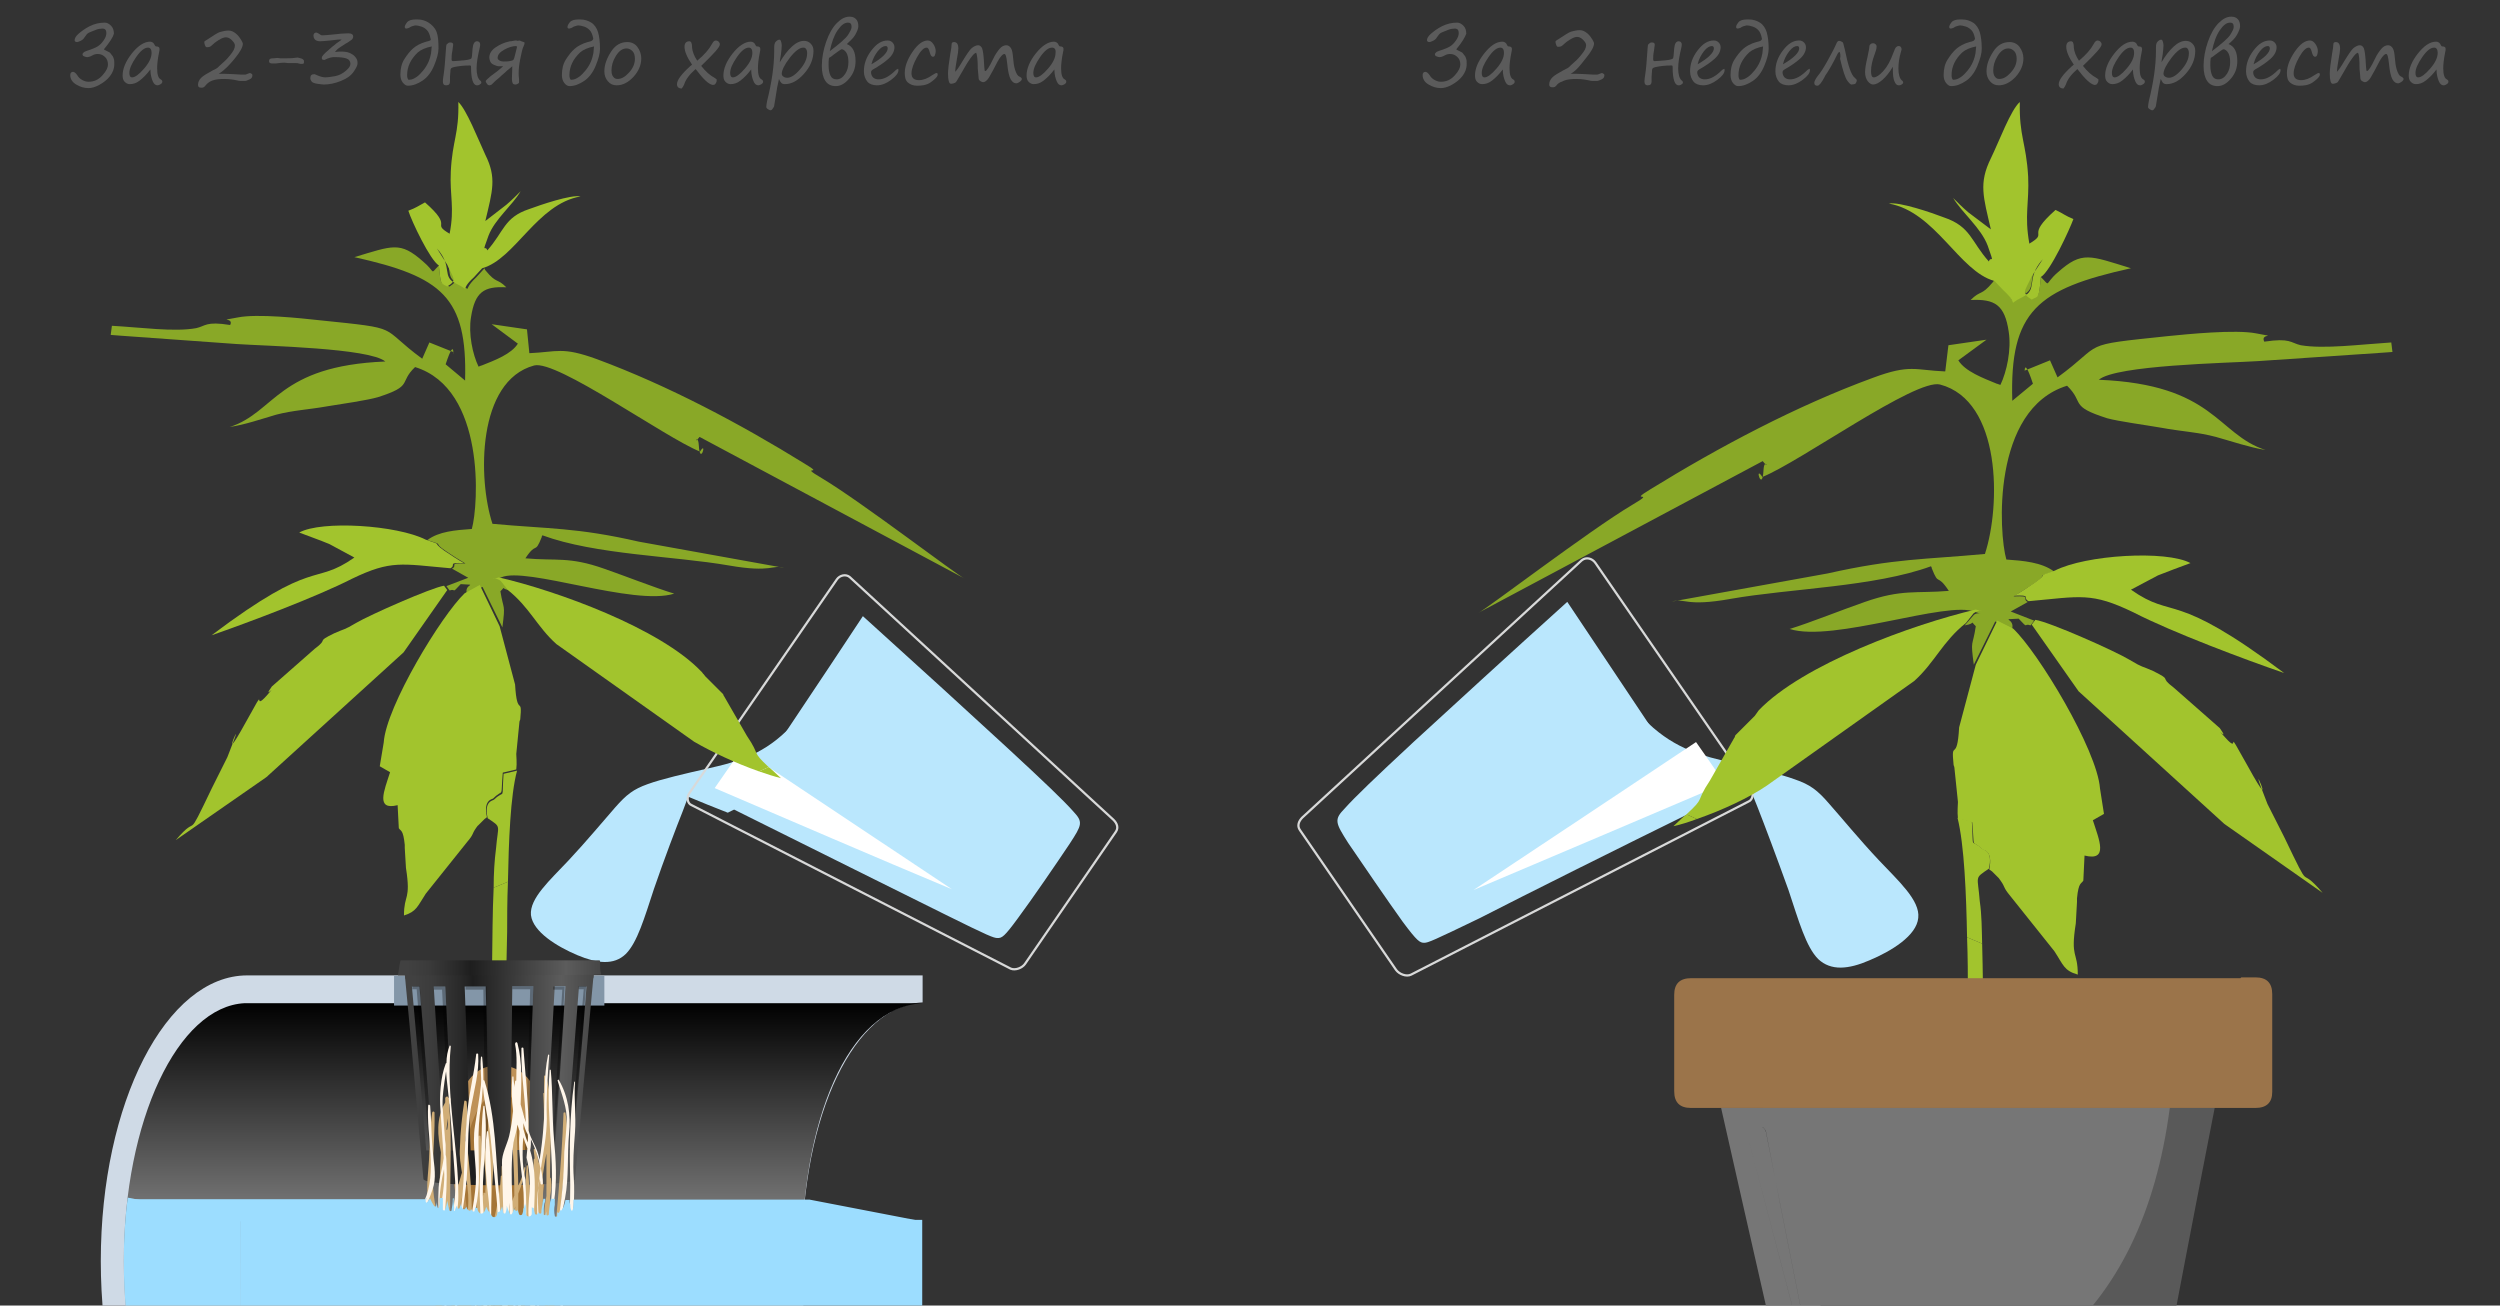
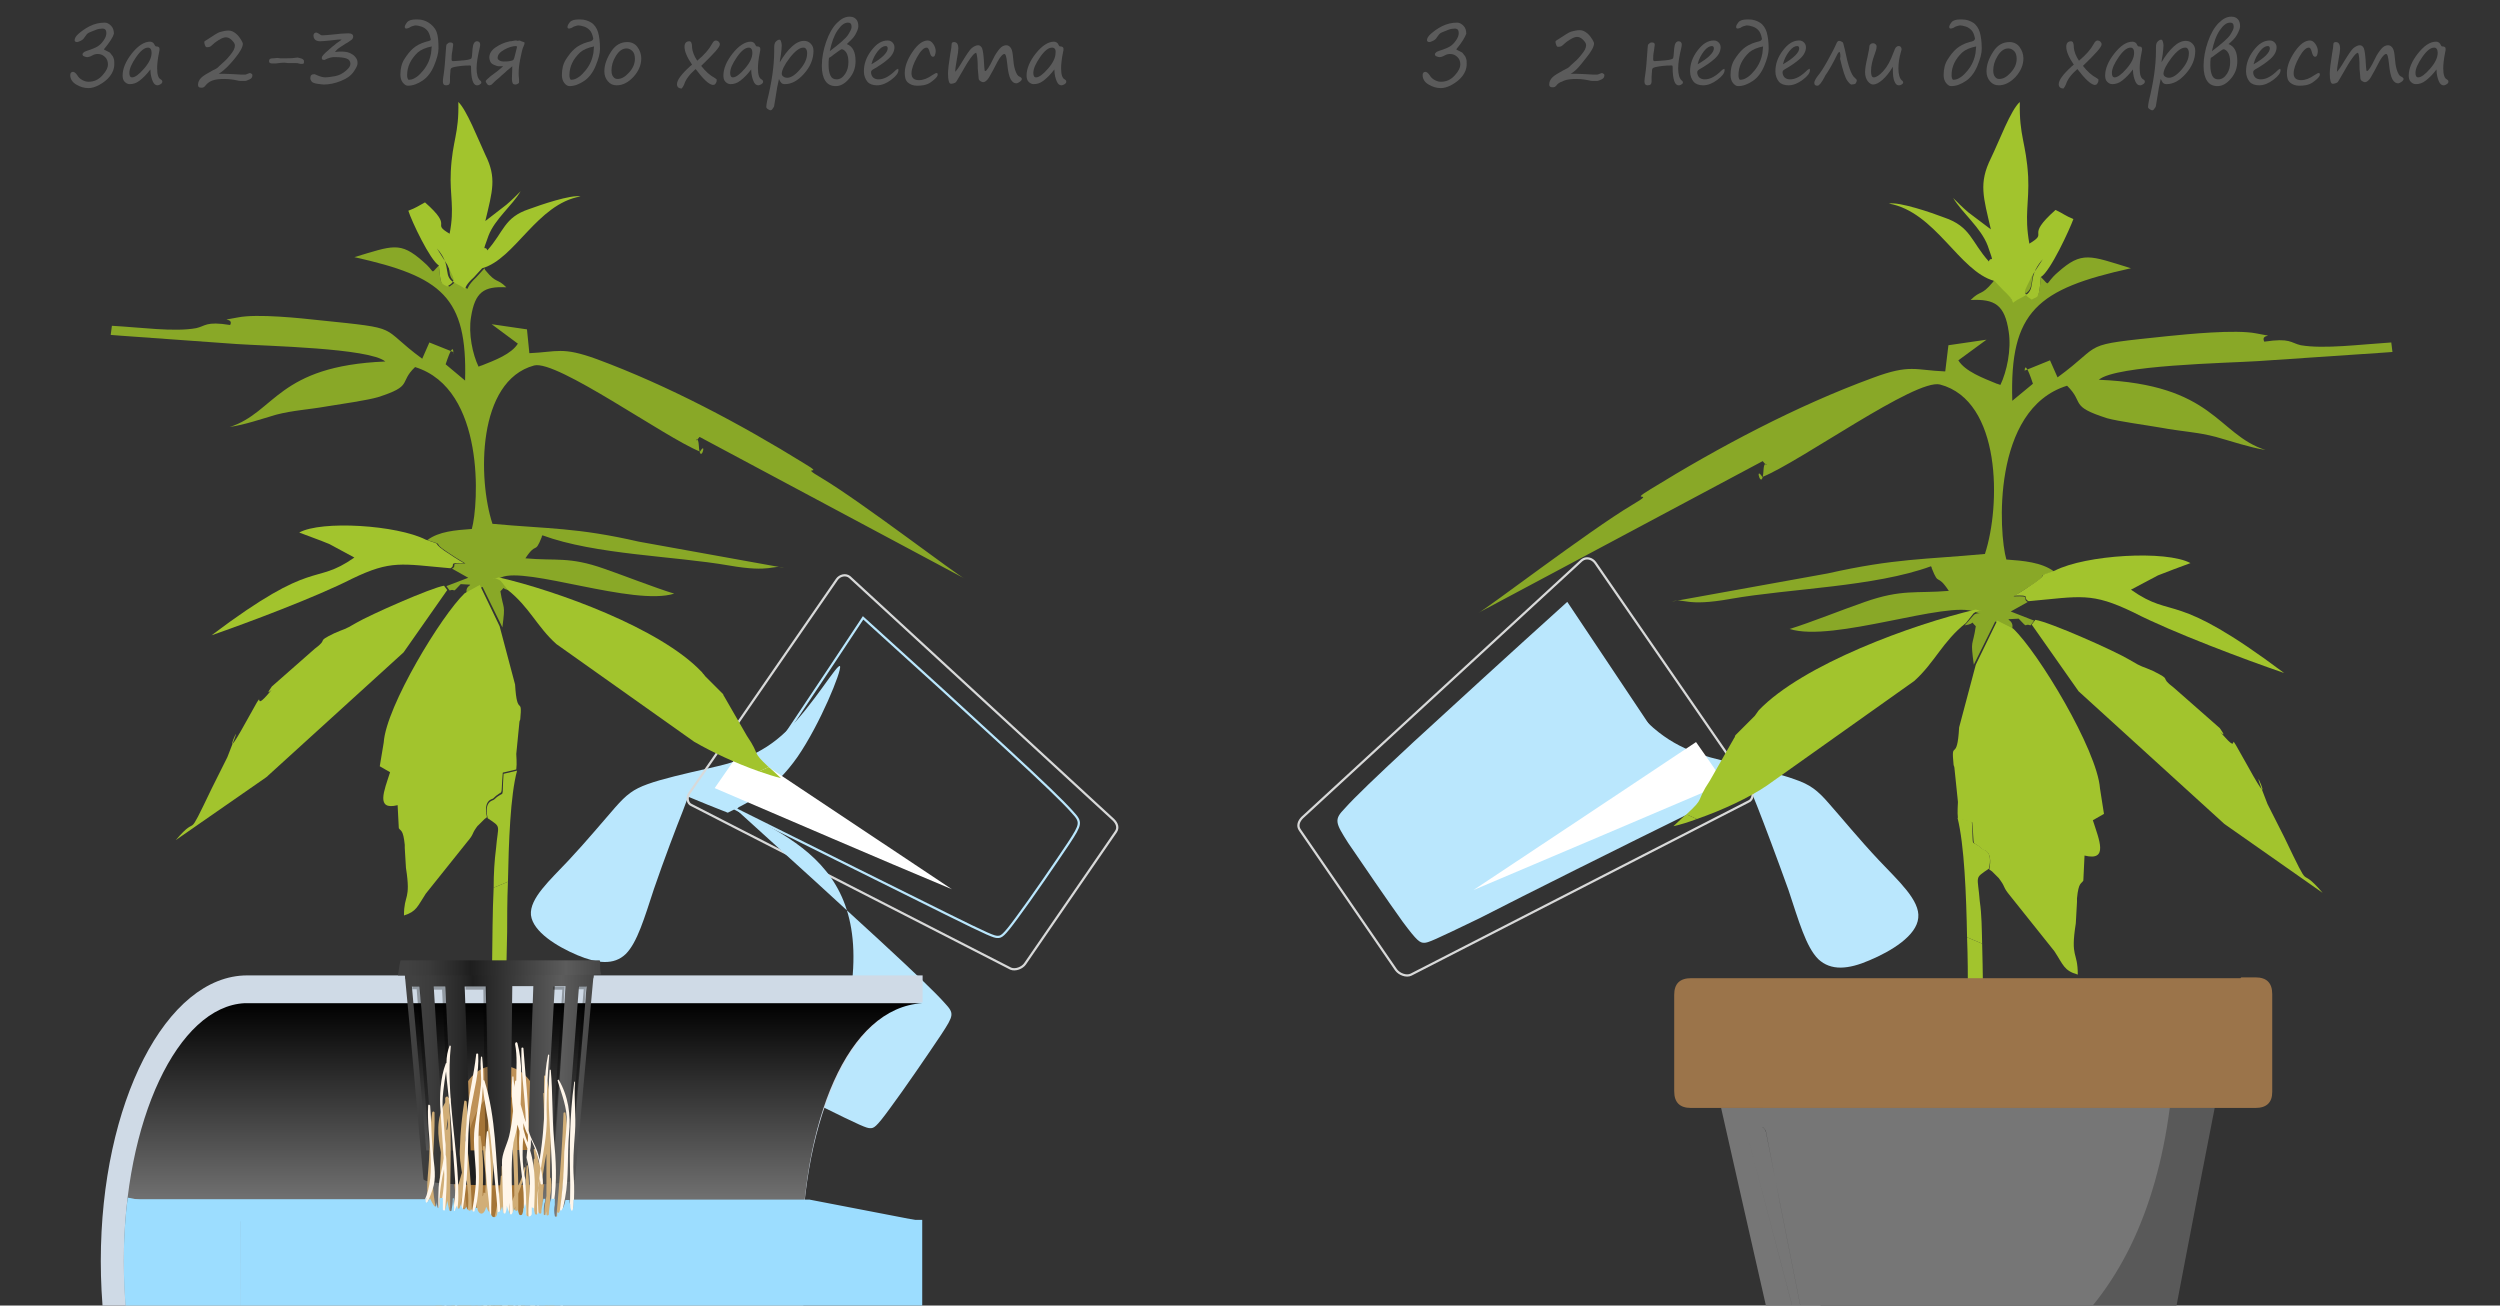
<svg xmlns="http://www.w3.org/2000/svg" xmlns:xlink="http://www.w3.org/1999/xlink" version="1.1" id="Слой_1" x="0px" y="0px" width="630px" height="329px" viewBox="0 0 630 329" style="enable-background:new 0 0 630 329;" xml:space="preserve">
  <rect x="0" y="0" width="630" height="329" fill="#333333" stroke="none" />
  <style type="text/css">
	.st0{clip-path:url(#SVGID_00000045613583624546251920000000501741744585843088_);}
	.st1{fill-rule:evenodd;clip-rule:evenodd;fill:#BAE7FD;}
	.st2{fill:none;stroke:#D8D9D9;stroke-width:0.567;stroke-miterlimit:22.926;}
	.st3{fill:none;stroke:#BAE7FD;stroke-width:0.567;stroke-miterlimit:22.926;}
	.st4{fill-rule:evenodd;clip-rule:evenodd;fill:#FFFFFF;}
	.st5{fill:#CFDAE6;}
	.st6{fill:url(#SVGID_00000002346712122188264750000013414186232624159422_);}
	.st7{fill-rule:evenodd;clip-rule:evenodd;fill:#89A827;}
	.st8{fill-rule:evenodd;clip-rule:evenodd;fill:#A2C42D;}
	.st9{fill:#8396A8;}
	.st10{fill:#BF9258;}
	.st11{fill:#A57537;}
	.st12{fill:url(#SVGID_00000027589934836328618410000017057160476546939539_);}
	.st13{fill:url(#SVGID_00000090999659986853909610000003354332241455233456_);}
	.st14{opacity:0.3;}
	.st15{fill:url(#SVGID_00000088125856697223527800000003200402629408961428_);}
	.st16{fill:#D1AE77;}
	.st17{fill:#FFF6EA;}
	.st18{fill:#9CDDFF;}
	.st19{fill-rule:evenodd;clip-rule:evenodd;fill:#595959;}
	.st20{fill-rule:evenodd;clip-rule:evenodd;fill:#767676;}
	.st21{fill-rule:evenodd;clip-rule:evenodd;fill:#9B744A;}
	.st22{fill:#5B5B5B;}
</style>
  <g>
    <defs>
      <rect id="SVGID_1_" width="630" height="329" />
    </defs>
    <clipPath id="SVGID_00000009549084063184653590000012004378190494906003_">
      <use xlink:href="#SVGID_1_" style="overflow:visible;" />
    </clipPath>
    <g style="clip-path:url(#SVGID_00000009549084063184653590000012004378190494906003_);">
      <path class="st1" d="M183.4,204.8c-3.3-1.3-6.6-2.6-9.9-4c0.1-0.3,0.1-0.6-1.4,3.5c-1.6,4-4.8,12.4-7.3,19.7    c-2.4,7.3-4.2,13.5-7.1,16.4c-3,2.9-7.2,2.4-12.2,0.3c-5.2-2.2-11.2-5.9-11.7-10.1c-0.4-4.2,4.8-8.8,9.4-13.7    c4.6-4.9,8.9-10.1,11.8-13.4c2.9-3.3,4.6-4.6,8.2-5.9c3.6-1.3,9.2-2.6,15.4-4c6.2-1.4,13-3,19.6-9.4c6.6-6.3,13-17.4,13.5-16.3    c0.4,1.2-5,14.5-10.7,22.8C195.2,199,189.3,201.9,183.4,204.8" />
      <path class="st2" d="M173.7,199.9l37.2-53.9c0.7-1,2.2-1.4,3.2-0.6l66.5,61.2c0.9,0.9,1.3,2,0.6,3l-22.9,33.3    c-0.7,1-2.4,1.7-3.6,1.2l-80.4-41.2C173.2,202.5,173,200.9,173.7,199.9z" />
-       <path class="st1" d="M185.4,203.9c10.7-16.1,21.5-32.1,32.1-48.2c13.5,12.2,27.1,24.6,36.3,33.1s14.1,13.2,16.4,15.8    c2.4,2.6,2.3,3-0.9,7.9c-3.2,4.8-9.5,14-13,18.7c-3.5,4.8-4,4.9-4.9,4.9c-0.9,0-2-0.4-13.1-5.9    C227.5,224.8,206.4,214.4,185.4,203.9" />
+       <path class="st1" d="M185.4,203.9c13.5,12.2,27.1,24.6,36.3,33.1s14.1,13.2,16.4,15.8    c2.4,2.6,2.3,3-0.9,7.9c-3.2,4.8-9.5,14-13,18.7c-3.5,4.8-4,4.9-4.9,4.9c-0.9,0-2-0.4-13.1-5.9    C227.5,224.8,206.4,214.4,185.4,203.9" />
      <path class="st3" d="M185.4,203.9c10.7-16.1,21.5-32.1,32.1-48.2c13.5,12.2,27.1,24.6,36.3,33.1s14.1,13.2,16.4,15.8    c2.4,2.6,2.3,3-0.9,7.9c-3.2,4.8-9.5,14-13,18.7c-3.5,4.8-4,4.9-4.9,4.9c-0.9,0-2-0.4-13.1-5.9    C227.5,224.8,206.4,214.4,185.4,203.9z" />
      <path class="st4" d="M180.1,198.6c2.3-3.3,4.5-6.5,6.8-9.8c17.7,11.8,35.3,23.5,53,35.3C219.8,215.7,200,207.1,180.1,198.6" />
    </g>
    <g style="clip-path:url(#SVGID_00000009549084063184653590000012004378190494906003_);">
      <g>
        <path class="st5" d="M62.3,245.8c0.5,0,1,0,1.5,0h168.7v6.8c-16.9,0.8-30.5,27.5-30.5,65.3c0,37.6,13.6,64.3,30.5,65.1v6.3H67.2     c-1.6,0.5-3.2,0.6-4.9,0.6c-20.4,0-36.9-32.2-36.9-72.1S41.9,245.8,62.3,245.8z" />
        <linearGradient id="SVGID_00000086666147677092363650000006139574971150483844_" gradientUnits="userSpaceOnUse" x1="68.202" y1="252.601" x2="68.202" y2="383.046" gradientTransform="matrix(-1 0 0 1 200.053 0)">
          <stop offset="0" style="stop-color:#000000" />
          <stop offset="0.151" style="stop-color:#2E2E2E" />
          <stop offset="0.459" style="stop-color:#878787" />
          <stop offset="0.709" style="stop-color:#C8C8C8" />
          <stop offset="0.89" style="stop-color:#F0F0F0" />
          <stop offset="0.984" style="stop-color:#FFFFFF" />
        </linearGradient>
        <path style="fill:url(#SVGID_00000086666147677092363650000006139574971150483844_);" d="M31.2,317.9c0-35.5,13.6-64.3,30.5-65.1     l0,0h170.8l0,0c-19,1.1-30.5,29.7-30.5,65.1s13.6,64.3,30.5,65.1l0,0H62.3l0,0l0,0h-0.6l0,0C44.8,382.2,31.2,353.4,31.2,317.9z" />
      </g>
      <g>
        <path class="st7" d="M110.6,66.9c-2.4,2.4-0.6,1.8-4.1-1.1c-5.7-5-7.5-3.9-17.2-1c22,4.9,28.5,10,27.9,31.1l-4.9-4.1     c2.6-7.9,1.8-0.6,1.9-3.1l-6-2.4l-1.8,4.1c-11.3-8.3-4.5-7.5-25.9-9.7C75.9,80.2,64.8,79,59.9,80c-5.7,1.1-0.8-0.2-1.9,1.9     c-6.2-1-6.2,0.3-8.6,0.8c-5.5,1-13.9-0.2-21.2-0.6l-0.3,2.3l2.6,0.2l29.2,2.1c7.3,0.5,33.4,1,37.4,4.4     c-27.2,1.1-27.7,12.8-39.2,16.5c3.9-0.6,7.6-1.9,11.7-3.1c4.2-1.1,8.3-1.3,12.8-2.1c3.7-0.6,10-1.5,12.8-2.3     c9.1-2.9,5.2-3.6,9.4-7.6c17.8,5.5,16,34.8,14.3,40.8c-4.1,0.3-8.3,0.6-11.2,2.8c4.9,1.6,0.8,0.2,4.7,2.8     c1.9,1.3,3.2,2.1,4.9,3.1c-4.5-0.2-1.8,0.5-3.4,1.3l4.1,2.3l-5.5,2.1l0.8,1.1c1.8-0.6,0.3,1.1,2.8-1.6c4.9,0.3,0.6-0.3,1.6,2.6     l3.9-1.9l5,10.2c0.8-6.2,0.3-4.1-0.5-9.1c1.6-1.5-0.3-0.6,2.6-0.2l-1.9-2.3c-1-1.3-3.2,0-0.5-1c6.3-2.8,33.4,7.3,43.6,4.1     c-4.9-1.5-12.5-4.5-17.7-6.3c-8.8-3.1-12-1.9-19.8-2.6c2.9-4.4,2.3-0.8,4.1-5.3c0,0,0-0.3,0.2-0.5c13.3,4.9,33.2,5.2,47,7.6     c10.9,1.9,10.9-0.3,13.9,0.6l-36.6-6.6c-15.7-3.6-22.8-3.2-36.9-4.5c-3.7-11.3-3.9-36,10.5-39.9c5.7-1.5,32.9,18.1,41.8,21.7     c1.9-3.1,0,3.9-0.3-1.6c-0.2-3.2-1.6,0.2,0.2-2.1l66.8,35.7c-1.6-0.6-26.1-19.4-36-25.3c-6.3-3.7,1.3-0.3-4.4-3.7     c-16-9.9-34.2-19.6-52.3-26.3c-8.8-3.2-9.9-1.8-17-1.5l-0.6-6l-8.9-1.3l6.6,4.9c-1.6,2.6-5.8,4.2-9.1,5.5c-0.2,0-0.5,0.2-0.8,0.3     c-1.5-3.1-2.6-8.3-1.9-12.5c1-6.3,3.2-7.8,8.9-7.5c-2.4-2.4-2.4-0.8-5.2-4.2c-0.2-0.2-0.3-0.5-0.3-0.6l-2.1,2.3     c-3.9,3.7-0.5,3.4-4.4,1.6c-4.1-1.8-0.6-4.2-4.9-8.9l2.6,4.1c1.8,3.6,2.6,3.7,0,5.5C111.1,71.2,111.1,72.4,110.6,66.9" />
        <path class="st8" d="M124.4,223.7l3.6-1.5c0.2-10,0.6-21.7,2.3-28l-3.4,0.8c-0.5,7.3,0.5,3.7-2.4,6.5c-0.3,0.3-2.6,0.3-1.6,4.7     c3.6,2.4,2.6,1.5,2.1,7.6C124.6,216.9,124.4,220.2,124.4,223.7" />
        <path class="st8" d="M124.4,223.7l3.6-1.5c-0.2,4.9-0.2,9.4-0.2,12.6l-0.2,9.4l-3.6-0.6C124.1,236.7,124.1,229.9,124.4,223.7" />
        <path class="st8" d="M117.1,149.5c-5.8,5.5-19.8,28.5-20.4,37.6l-1,6l2.6,1.5c-1.5,4.7-3.7,9.7,1.9,8.3l0.3,5.8     c0.5,0.8,1.1,0.3,1.5,4.2c0,0.3,0,0.6,0,0.8l0.3,5c1.3,8.3-0.5,6.5-0.5,12c3.2-1,3.4-2.3,5.5-5.5l10.4-13     c1.8-2.1,1.1-1.9,2.3-3.6c0.2-0.2,0.3-0.5,0.5-0.6l1.6-1.6c0.2-0.2,0.5-0.3,0.6-0.5c-1-4.5,1.5-4.5,1.6-4.7     c2.8-2.8,1.8,0.6,2.4-6.5l3.4-0.8c0.2-1.6,0-3.4,0-3.9l0.8-8.1c0-0.2,0.2-0.5,0.2-0.6c0.6-6.3-0.8-0.2-1.3-8.8l-3.9-14.7l-5-10.4     L117.1,149.5z" />
        <path class="st8" d="M112.7,148.7l-0.8-1.1c-3.2,0.5-18.6,7.3-22.2,9.4c-3.2,1.9-2.6,1.3-5.5,2.6c-4.9,2.4-1.1,1.1-4.9,3.9     L68.5,173c-2.6,3.7,1.9-1.3-1.3,2.3c-3.9,4.4,0.6-3.9-5.2,6.6c-8.1,14.7,1.3-6.2-4.7,8.9l-3.9,7.8c-7,14.6-2.9,5.8-9.1,13.1     L66.9,196c0.2-0.2,0.5-0.3,0.6-0.5l34.2-31.1L112.7,148.7z" />
        <path class="st8" d="M191.3,194.4l2.4-1.1c-4.5-4.2-1.9-2.6-5.5-7.9l-5.7-9.9c-0.2-0.2-0.2-0.5-0.3-0.6l-4.5-4.5     c-0.2-0.2-0.3-0.5-0.5-0.6c-0.2-0.2-0.3-0.5-0.5-0.6c-10.4-10.9-36.3-20.3-51-23.7c-0.5,0.2-0.8,0.2-1,0.3c-0.6,0.2-0.5,0,0,0     c0.3,0,1,0.2,1.5,0.6l1.8,2.3c5.5,4.4,7.3,9.2,12.2,13.6l34.7,24.6C179.2,189.4,185.3,192.3,191.3,194.4" />
        <path class="st8" d="M191.3,194.4l2.4-1.1c0.8,0.6,1.8,1.6,3.1,2.8C195.2,195.7,193.3,195.1,191.3,194.4" />
        <path class="st8" d="M110.6,66.9c0.5,5.5,0.6,4.4,2.1,5.3c2.6-1.6,1.6-1.9,0-5.5l-2.6-4.1c4.2,4.7,1,7.1,4.9,8.9s0.5,1.9,4.4-1.6     l2.1-2.3c8.3-2.3,13.8-16.2,24.8-18.1c-2.4-0.5-10,2.1-13,3.2c-6.3,2.1-6.3,5.7-10.5,10.4c-0.5-1.6-1.5,1.3,0.3-3.7     c1.6-4.2,6-7.6,8.1-11.2c-1,1-2.3,2.3-3.6,3.4l-5.3,4.1c1.8-7.6,2.9-10.9,0-16.7c-1.9-4.1-4.7-11.3-6.8-13.3     c0.2,8.1-1.5,9.6-1.9,17.5c-0.3,6.2,1,9.1-0.3,15.7c-4.9-2.9,1.3-1.3-6.2-7.9c-1.9,1-2.1,1.3-4.2,2.1     C103.7,55.7,108.4,65.6,110.6,66.9" />
        <path class="st8" d="M113.5,143.2c1.6-0.8-1-1.5,3.4-1.3c-1.8-1-2.9-1.8-4.9-3.1c-3.7-2.6,0.2-1.1-4.7-2.8     c-7.3-3.7-26.3-4.9-31.9-1.8c2.6,1,5.2,1.9,7.6,2.9l6.3,3.4c-10.4,7.3-9.6-0.3-36,19.6c8.9-3.1,26.3-9.6,35.5-14.3     C98.6,141.1,101.1,142.1,113.5,143.2" />
      </g>
-       <rect x="99.3" y="245.9" class="st9" width="53" height="7.5" />
      <path class="st10" d="M114,291.8c0,18.3,11.8,43.1,11.8,43.1s11.8-24.8,11.8-43.1c0-18.3-5.3-23.3-11.8-23.3    C119.4,268.3,114,273.3,114,291.8z" />
      <path class="st11" d="M116.9,296c0,11.5,3.9,20.7,8.9,20.7c4.9,0,8.9-9.2,8.9-20.7s-3.9-20.7-8.9-20.7    C121,275.3,116.9,284.7,116.9,296z" />
      <g>
        <g>
			</g>
        <linearGradient id="SVGID_00000099623550877233514280000013571874077142696380_" gradientUnits="userSpaceOnUse" x1="50.376" y1="272.189" x2="98.02" y2="272.189" gradientTransform="matrix(-1 0 0 1 200.053 0)">
          <stop offset="0" style="stop-color:#464646" />
          <stop offset="0.172" style="stop-color:#5C5C5C" />
          <stop offset="0.64" style="stop-color:#1E1E1E" />
          <stop offset="0.706" style="stop-color:#292929" />
          <stop offset="0.849" style="stop-color:#3B3B3B" />
          <stop offset="0.952" style="stop-color:#414141" />
        </linearGradient>
        <path style="fill:url(#SVGID_00000099623550877233514280000013571874077142696380_);" d="M106.7,297.1L106.7,297.1     C106.7,297.3,106.7,297.3,106.7,297.1c0,1,8.6,1.6,19.1,1.6s19.1-0.6,19.1-1.5l0,0l0,0c1.6-17.2,3.1-34.5,4.7-51.7     c-15.9,0-31.8,0-47.6,0C103.7,262.8,105.1,280,106.7,297.1z M109,289.9c-0.6,0-1,0-1.6,0c-1.1-13.8-2.4-27.5-3.6-41.3     c0.8,0,1.1,0,1.9,0C106.9,262.3,107.9,276.1,109,289.9z M114.3,289.9c-1,0-1.5,0-2.4,0c-0.8-13.8-1.8-27.5-2.6-41.3     c1.1,0,1.8,0,2.9,0C112.9,262.3,113.5,276.1,114.3,289.9z M123.1,289.9c-1.8,0-2.8,0-4.5,0c-0.5-13.8-1-27.5-1.5-41.3     c2.1,0,3.2,0,5.3,0C122.8,262.3,122.9,276.1,123.1,289.9z M134.4,248.5c-0.5,13.8-1,27.5-1.3,41.3c-1.8,0-2.8,0-4.5,0     c0.2-13.8,0.3-27.5,0.5-41.3C131.2,248.5,132.3,248.5,134.4,248.5z M142.5,248.5c-0.8,13.8-1.8,27.5-2.6,41.3c-1,0-1.5,0-2.4,0     c0.8-13.8,1.5-27.5,2.3-41.3C140.8,248.5,141.2,248.5,142.5,248.5z M144.3,289.9c-0.6,0-1,0-1.6,0c1.1-13.8,2.1-27.5,3.2-41.3     c0.8,0,1.1,0,1.9,0C146.8,262.3,145.5,276.1,144.3,289.9z" />
        <linearGradient id="SVGID_00000168100756068575238540000002683328606164834450_" gradientUnits="userSpaceOnUse" x1="50.376" y1="246.179" x2="98.02" y2="246.179" gradientTransform="matrix(-1 0 0 1 200.053 0)">
          <stop offset="0" style="stop-color:#464646" />
          <stop offset="0.172" style="stop-color:#5C5C5C" />
          <stop offset="0.64" style="stop-color:#1E1E1E" />
          <stop offset="0.706" style="stop-color:#292929" />
          <stop offset="0.849" style="stop-color:#3B3B3B" />
          <stop offset="0.952" style="stop-color:#414141" />
        </linearGradient>
        <path style="fill:url(#SVGID_00000168100756068575238540000002683328606164834450_);" d="M102.2,246.7c0-0.3,0-0.8-0.2-1.1h47.6     c0,0.3,0,0.8-0.2,1.1H102.2z" />
        <g class="st14">
          <path d="M114.3,289.9c-0.3,0-0.6,0-0.8,0c-0.6-13.5-1.5-27.1-2.1-40.5c-0.8,0-1.5,0-2.1,0c0-0.3,0-0.5,0-0.8c1.1,0,1.8,0,2.9,0      C112.9,262.3,113.5,276.1,114.3,289.9z" />
          <path d="M123.1,289.9c-0.3,0-0.5,0-0.8,0c-0.2-13.5-0.3-27.1-0.5-40.5c-1.8,0-2.9,0-4.5,0c0-0.3,0-0.5,0-0.8c2.1,0,3.2,0,5.3,0      C122.8,262.3,122.9,276.1,123.1,289.9z" />
          <path d="M105,249.3c-0.5,0-0.8,0-1.1,0c0-0.3,0-0.5,0-0.8c0.8,0,1.1,0,1.9,0c1.1,13.8,2.1,27.5,3.2,41.3c-0.3,0-0.6,0-0.8,0      C107.1,276.4,106.1,262.8,105,249.3z" />
          <path d="M147.1,249.3c-0.5,0-0.8,0-1.3,0c0-0.3,0-0.5,0-0.8c0.8,0,1.1,0,1.9,0c-1.1,13.8-2.4,27.5-3.6,41.3c-0.3,0-0.5,0-0.6,0      C144.8,276.4,145.9,262.8,147.1,249.3z" />
          <path d="M139.1,289.9c0.8-13.5,1.8-27.1,2.6-40.5c-1,0-1.5,0-2.3,0c0-0.3,0-0.5,0-0.8c1.1,0,1.8,0,2.9,0      c-0.8,13.8-1.8,27.5-2.6,41.3C139.5,289.9,139.3,289.9,139.1,289.9z" />
-           <path d="M129.1,248.5c2.1,0,3.2,0,5.3,0c-0.5,13.8-1,27.5-1.3,41.3c-0.3,0-0.5,0-0.8,0c0.5-13.5,1-27.1,1.3-40.5      c-1.8,0-2.9,0-4.5,0C129.1,249,129.1,248.7,129.1,248.5z" />
        </g>
        <linearGradient id="SVGID_00000143597798462961564150000002782635107768944302_" gradientUnits="userSpaceOnUse" x1="48.594" y1="243.911" x2="99.901" y2="243.911" gradientTransform="matrix(-1 0 0 1 200.053 0)">
          <stop offset="0" style="stop-color:#464646" />
          <stop offset="0.172" style="stop-color:#5C5C5C" />
          <stop offset="0.64" style="stop-color:#1E1E1E" />
          <stop offset="0.706" style="stop-color:#292929" />
          <stop offset="0.849" style="stop-color:#3B3B3B" />
          <stop offset="0.952" style="stop-color:#414141" />
        </linearGradient>
        <path style="fill:url(#SVGID_00000143597798462961564150000002782635107768944302_);" d="M151.5,245.6     C151.5,245.6,151.5,245.8,151.5,245.6c-3.1,0.2-48.3,0.2-51.2,0.2c0,0,0,0,0-0.2c0.3-1.3,0.2-1.9,0.6-3.4c0,0,0-0.2,0.2-0.2     c2.3,0,47.6,0,49.9,0c0,0,0.2,0,0.2,0.2C151.3,243.7,151.1,244.3,151.5,245.6z" />
      </g>
      <g>
        <path class="st16" d="M108.8,313.7c-0.2,3.2-0.5,6.8,0,9.9c0.3,2.1,0.8,4.1,1.1,6c-0.5,5.7-0.8,11.2-1,16.9c0,0.5,0.6,0.5,0.6,0     c0-4.9,0.3-9.7,0.8-14.6c0.6,3.1,1,6.2,0.5,9.6c-0.3,2.3,0.3,4.9,1.1,7.1c-0.5,4.2-0.3,9.4,1.1,12.6c0.2,0.3,0.6,0,0.5-0.3     c-1.3-2.9-1-6.6-0.6-9.9c1.3,2.6,2.9,4.9,4.4,7.3c0.6,2.3,1.3,4.5,1.8,6.8c0,0.3,0.5,0.2,0.5-0.2c-0.2-1.1-0.5-2.1-0.6-3.2     c1.5,3.7,2.3,8.1,2.9,11.8h0.2c0.2-4.1-1-7.8-2.1-11.7c-0.3-1.5-1-2.6-1.8-3.9c-0.2-0.5-0.3-1.1-0.5-1.6v-0.2     c0-4.9,0.2-9.6,0.3-14.3c0,0.2,0.2,0.3,0.2,0.5c0,0.5,0.2,1,0.2,1.5c0,0.2,0.3,0.3,0.5,0.2c0.2,0.3,0.2,0.5,0.3,0.8     c-0.2,1.8-0.3,3.6-0.2,5.5c0,0.2,0,0.2,0,0.3c0,0.3,0,0.8,0,1.1c0,0.2,0,0.2,0.2,0.3c0.2,2.3,0.5,4.5,1.5,6.6     c1.5,3.7,3.6,6.8,3.7,10.9c0,0.3,0.5,0.3,0.5,0c0-3.1-0.6-5.5-1.9-8.3c-1.9-4.1-2.8-8.4-2.8-12.8c0-0.3,0-0.6,0-1.1     c0.3,2.8,0.8,5.7,1.5,8.4c0,0.2,0.3,0.2,0.3-0.2c-0.3-2.8-0.8-5.5-1-8.3c0.5,0.6,1,1.3,1.6,2.1c0.2,0.3,0.5,0.6,0.6,1     c0,2.1,0,4.4,0.3,6.5c0,0.2,0.3,0.2,0.3,0c0-1.8,0.2-3.6,0.2-5.3c0.3,0.3,0.5,0.6,0.8,1.1c0,1,0.2,1.9,0.5,3.1     c-0.2,1.5-0.2,2.9,0,4.5c0.3,3.1,1.8,5.8,2.3,8.9c0.6,4.1,0.3,7.5-1,11.3c0,0.2,0.2,0.3,0.3,0c2.1-6,1.5-10.7-0.2-16.7     c-0.5-1.8-0.6-3.4-0.6-5c0.5,1.3,1,2.4,1.3,3.7c0.2,1.8,0.2,3.6,0.3,5.3c0,0.2,0.3,0.2,0.3,0c0-1.5-0.2-2.8-0.2-4.2     c0.3,1.1,0.6,2.1,1,3.1c0.2,0.5,0.8,0.3,0.8-0.2c0.5,2.8,0.6,5.8,0,8.3c0,0.3,0.3,0.5,0.5,0.2c1.6-5.7-0.2-13.9-2.4-19.1     c0-0.2-0.2-0.3-0.2-0.3c-0.2-1.8-0.2-3.4-0.3-5.2c0.2-1.1,0.3-2.3,0.5-3.6c0.3-0.6,0.5-1.3,0.8-2.1c0.2,2.1,0.3,4.2,0.6,6.3     c0,0.5,0.6,0.5,0.8,0c0,1.1-0.2,2.4-0.2,3.6c0,0.3,0.5,0.3,0.5,0c0.3-1.5,0.5-3.1,0.5-4.5c0.3,3.9,0.6,7.8,0.6,11.7     c0,0.5,0.6,0.5,0.6,0c0-6-0.5-12.2-1-18.1c0-1.1,0.2-2.1,0.2-3.2c0.3-5.3,1.1-10.5,1.6-15.7c0-0.6,0.2-1.3,0.2-2.1     c0.3,2.3,0.5,4.7,0.8,7c-0.2,0.8-0.3,1.8-0.6,2.6c-0.8,2.8-1.3,4.7-0.8,7.6c0.3,2.3,1.1,4.5,1.6,6.8c-0.5,1-1,2.1-1.3,3.2     c-0.8,2.8-0.3,5.3,0.2,8.1c-0.3,3.2-0.2,6.3-0.2,9.6c0,0.2,0.3,0.2,0.3,0c0-2.3,0.2-4.4,0.3-6.6c0,0.2,0,0.3,0,0.5     c0,0.2,0.3,0.2,0.3,0c0-1-0.2-1.8-0.2-2.8c0.2-1.3,0.3-2.6,0.6-3.9c0.5-2.6,1-4.9,0.6-7.6c0.2-0.5,0.3-0.8,0.5-1.3s0.3-1,0.5-1.5     c0.2,1.3,0.3,2.8,0.3,4.1c-0.5,1.8-1,3.4-0.8,5.2c0.2,2.8,0.8,5.3,0.8,8.3c0,3.1-1.1,6-2.1,8.9c-0.2,0.3,0.3,0.3,0.5,0.2     c1-2.9,2.1-5.8,2.3-8.9c0.2-2.9-0.5-5.3-0.5-8.3c0-0.8,0-1.6,0.2-2.4c0,1,0.2,1.9,0.2,2.9c0,0.5,0.8,0.5,0.8,0     c0-2.3,0-4.5-0.3-6.6c0.8-3.6,2.1-7.3,2.6-10.9c0.5-3.4,0.3-7,0-10.5c0.6-7.3,1.6-14.6,1.9-22c0.3-7.9,2.4-16,1.1-23.8     c0-0.3-0.5-0.2-0.5,0c-0.5,13.5-1.9,27.1-3.1,40.5c-0.2-1-0.2-1.8-0.2-2.8c0-0.8-0.2-1.6-0.2-2.4c0-0.2,0-0.3,0-0.5     c0-1-0.2-1.9-0.2-2.9c0.2-3.6,0.3-7.3,0.3-10.9c0.3-1.5,0.5-2.9,0.2-4.5c0-0.2,0-0.2-0.2-0.2c0-0.6,0-1.1,0-1.8     c0-7.6,1.1-16.4-1-23.8c-0.2-0.3-0.5-0.2-0.5,0c0,1.5,0,2.8,0,4.2c-0.2,0-0.2,0.2-0.2,0.2c0.3,5.5,0.3,10.7-0.8,16.2     c-0.2,0.5-0.2,0.8-0.3,1.3c-0.2-1.1-0.5-2.3-0.8-3.4c0-0.3-0.5-0.2-0.5,0c0,0.8,0.2,1.6,0.2,2.3c-0.2,0-0.2,0.2-0.2,0.3     c-0.2,2.8,0,5.5,0,8.3c-0.2,0-0.3,0.2-0.3,0.3c0,0.3,0.2,0.6,0.2,1.1v0.2c0,0.5,0,1.1,0,1.6c-0.2,1.8-0.3,3.4-1,5.2     c0,0.2-0.2,0.5-0.2,0.8c0.3-5.3,0.3-10.9-0.2-16c0-0.2-0.3-0.2-0.3,0c-0.8,10.4-0.6,20.9-1.5,31.3c-0.5,4.9-1,9.9-1.5,14.7     c0-0.3,0-0.8-0.2-1.1c0.6-3.1,0.8-6.2,1-9.1c0.2-2.6-0.2-5-0.5-7.6c0.2,0,0.3-0.2,0.3-0.5c0.3-7,0.3-13.8,0.3-20.7     c0.8-2.1,1.6-4.1,1.8-6.5c0-0.2-0.3-0.3-0.3,0c-0.3,1.6-0.8,3.1-1.5,4.5c-0.2-7-0.3-13.8-0.6-20.7c0-0.5-0.6-0.3-0.6,0     c-0.8,7.3,0.2,14.4,0.2,21.7c0,0.5,0,1,0,1.5c-0.6,1.6-1.3,3.1-1.8,4.7c0-1.8-0.2-3.7-0.3-5.5c0.3-2.3,0.2-4.5-0.5-6.6     c-0.2-0.3-0.6-0.3-0.6,0.2c0,0.6,0,1.3,0,2.1l-0.2,0.2c-0.2,5-1.5,10-2.6,14.9c0-0.8,0-1.8,0-2.6c0-8.9,1.8-18.5,0-27.2     c0-0.3-0.6-0.3-0.6,0.2c0,3.6-0.2,7-0.2,10.5c-0.2-1.1-0.3-2.1-0.6-3.2c0-0.3-0.5-0.2-0.5,0c0.2,3.7,1,7.5,0.6,11.2     c0,0.2,0,0.3,0,0.5c-0.2-0.2-0.5-0.2-0.5,0c0,0.3,0,0.5-0.2,0.8c0.2-5,0.3-10.2-0.5-15.1c0-0.3-0.5-0.3-0.6,0     c-1.1,7.3-0.2,14.9-0.3,22.4c-0.2,4.4-0.8,8.6-1.8,12.8c0.2-1.5,0.2-3.1,0.3-4.5c0.5-9.9,0.2-19.4-1.1-29.2     c0-0.2-0.2-0.2-0.3-0.3c0.3-3.2,0.6-6.6,0.3-9.9c0-0.3-0.6-0.5-0.6-0.2c-0.6,3.9-1,7.9-1.1,11.7c-0.2,2.3,0.2,4.2,0.5,6.3     c-1.3,4.2-2.3,8.4-2.9,12.8c-0.3-10,0.5-19.9-0.3-30c0.2-0.3,0.3-0.6,0.3-1c0.2-0.5-0.2-0.8-0.5-0.6l0,0c0-0.5-0.6-0.5-0.8,0     c0,0.3,0,0.8,0,1.1c-2.4,4.2-1.9,8.4-1.1,12.6c-0.3,5-0.3,10-0.5,15.1c-0.2,0.3-0.2,0.5-0.3,0.8c-2.4-8.4-0.6-16.9-0.8-25.9     c0-0.3-0.5-0.5-0.6,0c-0.6,4.1-0.6,7.9-0.8,12c-0.2,3.9-1,7.9,0.2,11.8c0.5,1.5,1,2.8,1.6,4.1C109.6,309.5,109,311.6,108.8,313.7     z M135.1,309.5c0,0.2,0,0.2,0,0.3c-0.6,5.2-0.3,10.5-0.8,15.7c-0.2-1.9-0.3-3.7-0.5-5.7c-0.2-3.9,0.5-7.3,1.3-10.9     C135.1,309.1,135.1,309.3,135.1,309.5z M137.7,296.2c0,1.8,0,3.4,0,5.2c-0.3,1.5-0.5,2.9-0.5,4.4c0,0.2,0,0.5,0,0.6     c-0.2-0.6-0.3-1.5-0.5-2.1c0.2-2.4,0.2-5,0-7.6c0.3-1.9,0.6-4.1,1-6C137.7,292.4,137.7,294.2,137.7,296.2z M136.2,340.9     c0.8-3.6,1.3-7.1,1.8-10.7c0.2-1.3,0.3-2.8,0.5-4.1c0,0,0,0.2,0,0.3c-0.2,2.4-0.3,4.7-0.5,7.1c0,0.3,0.3,0.3,0.6,0.2     c-0.2,1.3-0.3,2.6-0.6,3.9c-0.6,2.4-0.8,5.2-1.5,7.6C136.6,343.7,136.4,342.4,136.2,340.9z M134.6,328.1c0.2-0.5,0.2-0.8,0.2-1.3     c0.5-2.8,0.6-5.7,0.8-8.4c0.2,2.9,0,5.7-0.3,8.4c0,0.3,0.6,0.5,0.6,0.2c1-5.8,0.3-11.8,0.2-17.8c0-0.5,0.2-1.1,0.2-1.6     c0.3,1.9,0.8,3.7,1.1,5.7c0,3.2-0.2,6.3,0,9.6c0,0.3,0.3,0.3,0.5,0.3c-0.2,3.6-0.8,7-1.1,10.5c-0.2,1.5-0.3,3.2-0.6,4.9     C135.6,335.1,134.9,331.7,134.6,328.1z M134,348.2c0,2.4-0.6,4.7-1,7.1c0-0.3,0-0.5-0.2-0.8C132.5,351.8,133.1,350,134,348.2z      M134,330.9c0.5,3.6,1,7.1,1.5,10.7c-0.2,0.6-0.3,1.3-0.5,1.9c-0.2,0.5-0.3,1-0.5,1.3c-0.5-2.3-1.5-4.7-1.5-7     C132.7,335.6,133.3,333.3,134,330.9z M129.9,304c-0.3,1.6-0.5,3.1-0.8,4.7C128.9,306.9,129.3,305.4,129.9,304z M130.4,308.5     c0,3.1,0,6-0.2,9.1c-0.2-1-0.3-1.8-0.5-2.8c0-0.8,0-1.5-0.2-2.3C129.9,311.2,130.1,309.9,130.4,308.5z M130.2,330.4     c-0.2,1.1-0.2,2.4-0.3,3.6c-0.2-1.9-0.5-4.1-0.6-6c-0.2-1-0.2-2.1-0.2-3.1c0.2-1.8,0.3-3.6,0.5-5.3     C130.1,323.1,130.6,326.6,130.2,330.4z M129.1,342.2c0.2-0.5,0.3-1,0.5-1.5c0.2,1.1,0.3,2.3,0.3,3.6c-0.2,2.1-0.3,4.2-0.3,6.3     C129.6,347.7,129.3,345,129.1,342.2z M128.8,333c0-0.2,0-0.3,0-0.5c0.2,1.9,0.5,3.7,0.6,5.7c-0.2,0.5-0.2,1.1-0.3,1.6     C128.9,337.5,128.8,335.2,128.8,333z M127.8,343.3c0.2-0.8,0.2-1.6,0.3-2.4c0,0.5,0,1,0.2,1.6C128,342.7,127.8,343,127.8,343.3z      M127.5,357.9c0.5,1.5,1,2.9,1.3,4.5c0.2,1.1,0.5,2.4,0.6,3.7c-0.5-2.3-1.1-4.4-1.9-6.5C127.6,359,127.5,358.6,127.5,357.9z      M120,337.3c0.2-4.2,0.3-8.3,0.6-12.5c0.2-1.3,0.3-2.8,0.5-4.2c0.2,1.8,0.3,3.4,0.3,5.2C121.6,329.9,120.5,333.6,120,337.3z      M122.1,331.8c0,0.2,0,0.3,0,0.5c-0.5,1.6-0.8,2.9-1.3,4.4C121.3,335.2,121.8,333.6,122.1,331.8z M123.4,304.6c0,1.6,0,3.2,0,4.9     c0,1.9,0,4.1-0.2,6c-0.2,1.3-0.5,2.6-0.5,3.9c-0.2,1.1-0.2,2.3-0.2,3.2c0-0.2,0-0.2,0-0.3c-0.2-2.8-0.3-5.3-0.5-8.1     c0.3-2.6,0.6-5.2,0.8-7.8C123.1,306.1,123.3,305.4,123.4,304.6z M126.3,355.3c0.2,0.3,0.3,0.8,0.6,1.1c0,0.5,0.2,0.8,0.2,1.3     c-0.2-0.3-0.2-0.6-0.3-1C126.5,356.3,126.5,355.8,126.3,355.3z M126.2,334.4c-0.2-2.3-0.2-4.7-0.3-7c0.5-4.7,0.8-9.2,0.8-13.9     c0.2-2.3,0.3-4.4,0-6.6c0.2-0.3,0.2-0.6,0.3-1c0,4.2,0.2,8.3,0.3,12.5c0,0.2,0,0.3-0.2,0.6c-1,7.6,0.8,15.2-0.5,22.8     c-0.2,0.8-0.2,1.6-0.3,2.4C126.5,340.7,126.2,337.5,126.2,334.4z M124.1,350c0.2-4.7,0.5-9.4,1-14.1v0.2c0.3,3.6,0.6,7.3,1,10.9     c-0.5,1-0.8,1.8-1.1,2.8c-0.2,0.3-0.2,0.6-0.2,1C124.6,350.5,124.2,350.1,124.1,350z M120.8,345.9c-0.2-1.5-0.2-2.9-0.2-4.4     c0.3-1.5,0.6-2.9,1.3-4.4c0.2-0.2,0.2-0.5,0.3-0.6c0,0.2,0,0.3,0,0.5c0,0.3,0.2,0.3,0.5,0.3c0,2.1,0.2,4.1,0.3,6.2     c0,0.2,0.2,0.2,0.2,0c0-2.1-0.2-4.2-0.2-6.3c0.2,0,0.2-0.2,0.2-0.3c0-1,0-1.9,0-2.9c0.5-1.6,0.8-3.1,1-4.7     c0.3-4.1,0.5-7.9,1-11.8c-0.2,1.9-0.2,3.7-0.2,5.7c-0.2,4.1-0.3,7.9-0.6,12c-0.5,4.5-0.8,9.2-0.8,13.8c-0.6-0.8-1.3-1.5-1.8-2.3     C121.2,346.4,121,346.2,120.8,345.9z M118.9,326.8c0.3-1,0.5-1.8,0.8-2.8c0.2-0.5,0.3-1,0.5-1.3c-0.5,6.6-0.8,13.3-1,19.9     c-0.2-0.6-0.3-1.3-0.5-1.9C118.4,336.2,118.6,331.3,118.9,326.8z M118.4,310.1c0-0.2,0.2-0.5,0.2-0.6c0,1.5,0,2.8,0,4.2     C118.6,312.5,118.4,311.2,118.4,310.1z M112.9,281.8c0,1,0,1.9-0.2,2.9h-0.2C112.6,283.7,112.7,282.7,112.9,281.8z M113.5,312.1     c-0.3-1-0.6-1.9-1.1-2.9l0,0c0.2-1.1,0.2-2.4,0.3-3.6c0.2-0.5,0.3-1,0.5-1.5c0,0.5,0,1,0,1.5     C113.2,307.7,113.4,309.8,113.5,312.1z M115.2,329.4C115.3,329.4,115.3,329.4,115.2,329.4c0.5,1.1,0.6,2.4,1,3.7     c-0.3,1.3-0.8,2.8-1.1,4.2c-0.2-4.2-0.3-8.3-0.3-12.5c0.2,1,0.2,2.1,0.5,3.1c0,0.3,0.2,0.6,0.2,1c0,0.2-0.2,0.2-0.2,0.2     C114.8,329.2,115,329.6,115.2,329.4z M117.8,306.1c0,0.8,0,1.6-0.2,2.4c-0.3,1.8-1,3.7-1.5,5.7c-0.5,1.8-0.8,3.4-0.8,5.2     c0-0.2,0-0.5-0.2-0.6c-0.2-1.6-0.3-3.4-0.5-5c0.2-3.1,0.5-6.2,1.1-9.1c0.5-2.4,1.3-4.9,1.8-7.3c0.2,0.6,0.2,1.1,0.3,1.8     c0.3,2.4,0.3,4.5,0,6.6C117.9,305.7,117.8,305.9,117.8,306.1z M117.4,328.1c-0.5-2.8-1.1-5.5-1.1-7.9c0-2.4,0.6-4.7,1.1-7     c0,4.7,0.2,9.4,0.2,14.1C117.6,327.6,117.6,327.8,117.4,328.1z M116.6,353.5c-0.5-1.6-1.1-3.1-1.5-4.7c0-2.3,0-4.5,0-6.8     c0.6-1.3,1.3-2.4,2.1-3.9l0,0c0,0.3,0.2,0.5,0.2,0.8c-0.2,5.3-0.3,10.5-0.3,15.9C116.9,354.3,116.8,354,116.6,353.5z      M113.1,348.8c0-0.8,0.2-1.6,0.3-2.3c0,0.6,0,1.3,0.2,1.9c0.3,2.4,2.4,4.4,2.9,6.8c0,0.2,0.2,0.5,0.2,0.6     c-0.8-1.1-1.5-2.3-2.1-3.6C114,351.3,113.5,350,113.1,348.8z M110.9,327.3c0.3-3.2,0.6-6.6,1-9.9c0.2-1.9,0.3-4.1,0.5-6     c0.6,1.3,1.1,2.6,1.5,4.1c-0.5,8.4,0,17,0.5,25.6c0,0.3-0.2,0.6-0.2,1c-0.6,1.1-1.1,2.4-1.5,3.7c0,0.2,0,0.3-0.2,0.5     c0-0.2-0.2-0.3-0.2-0.5c-0.6-2.8,0.2-5,0.2-7.8c0-3.4-0.5-6.8-1.3-10C110.9,327.6,110.9,327.4,110.9,327.3z M110.1,315     c0.2-1.8,0.5-3.6,1.1-5.3c-0.2,2.6-0.2,5.2-0.3,7.8c-0.2,2.4-0.3,4.7-0.5,7.1C110,321.3,109.8,318.2,110.1,315z" />
        <path class="st17" d="M140.6,308.3c1-6.2,1.5-11.8,1.6-18c0.2-2.6,0.5-5,0.6-7.6c0.2-3.4-1.3-7.1-2.3-10.4c0-0.2,0.3-0.3,0.3-0.2     c2.4,4.1,3.1,8.9,2.6,13.6c-0.5,5.3,0,11-1,16.2c-0.5,2.8-1.3,5.3-1.8,8.1c-0.8,4.4,1.1,7.8,1.5,12c0.6,6.3-1.5,12.3-1.8,18.6     c0,0.2-0.3,0.2-0.3,0c0-5.7,1.6-11.2,1.6-16.9c0-3.1-1.5-5.7-1.6-8.8C140,312.7,140.1,310.6,140.6,308.3z" />
        <path class="st17" d="M126.3,356.1L126.3,356.1c0.2-4.4,0.3-8.8,0.5-13.1l0,0c0-0.2,0-0.3,0-0.5c0.2-3.6,0.5-7,0.8-10.5     c0.5-3.4,0.6-6.8,0.8-10.2c0.3-2.3,0.6-4.7,0.8-7c0.6-9.1-1-17.8,0.2-26.9c0.3-1.5,0.8-2.9,1-4.5c0.2,0.5,0.3,1.1,0.5,1.6v0.2     c0,0.2,0,0.3,0,0.5c-0.5,5.8,1.1,11.2,1.1,17c0,1.9,0,3.9-0.2,6c-0.5,2.1-1,4.2-1.1,6.3c-0.2,1.8-0.2,3.6-0.2,5.5     c-1,7.3-2.1,14.7-2.3,22c0,0.3,0.5,0.3,0.5,0c0.6-6.5,1-12.8,1.8-19.3c0,0.6,0,1.3,0,1.9c0.2,6.8,0,13.5,0.2,20.3     c0,0.2,0.2,0.2,0.2,0c0.5-6.8,0.5-13.5,0.3-20.3c0-1.8-0.2-3.6-0.2-5.3c0.8-5.3,1.9-11.2,1.6-16.5c0-2.4-0.2-4.7-0.2-7.1     c0-1.5,0.2-3.1,0.3-4.5c0.5,2.1,0.8,4.2,0.8,6.5c0,2.8-0.5,5.7-0.3,8.4c0.3,6.5,0.8,12.8,0.5,19.3c-0.3,5.8,0.2,11.7-0.3,17.5     c0,0.3,0.5,0.3,0.5,0c0.5-3.4,0.5-7.1,0.5-10.7c0.5-4.4,1.1-8.8,1.6-13.1c0,4.4-0.5,8.8-1.1,13.1c0,0.2,0.3,0.3,0.3,0.2     c0.8-5.2,1.6-10.5,1.1-15.7l0,0c0.5-1.9,1.3-3.7,1.8-5.7c0.8-2.9,1-5.7,1.5-8.6c0.8-5.3,0.5-10.5,0-15.9     c-0.5-5.8-0.3-11.7-0.8-17.3c0-0.2-0.3-0.2-0.3,0c-1.1,12.8,2.1,25.4-0.3,38.2c-0.5,2.1-1.5,4.2-2.1,6.2c-0.5-4.5-1-8.9-0.6-13.5     c0.2-1.3,0.3-2.4,0.5-3.7c0,0.5,0.2,0.8,0.2,1.3c0,0.3,0.6,0.5,0.6,0c0-1.1-0.2-2.4-0.5-3.7c0.6-4.2,1.5-8.3,1.5-12.6     c-0.2-5.3,0.2-10.7,0.6-16c0-0.2-0.3-0.2-0.3,0c-1.1,5.2-0.8,10.7-1,16c-0.2,3.6-0.6,7-1.1,10.4c-0.3-1.5-0.8-2.9-1.5-4.2     c-0.5-1-1-2.1-1.3-3.2c0-6.8-0.8-13.9-1.3-20.7c0-0.3-0.5-0.3-0.5,0c-0.2,6.2,1,12.5,1.1,18.6c-0.5-1.5-0.8-2.9-1.3-4.5     c0.2-5.2,0.5-10.5-0.8-15.4c-0.2-0.5-0.6-0.2-0.6,0.2c0.6,3.2,0.3,6.2,0.3,9.2c-0.2,0-0.2,0-0.3,0.2c0,0.5-0.2,1-0.2,1.5l0,0     c0-0.8-0.2-1.6-0.2-2.6c0-0.2-0.3-0.2-0.3,0c-0.2,2.6-0.2,5.7,0.2,8.6c-0.2,2.1-0.5,4.2-1,6.3c-0.5,2.1-1.9,4.5-1.8,6.8     c0.2,6.3,0.3,12.6,0.5,19c0.2,6-0.2,12-0.5,18c-0.3,3.1-0.5,6.3-0.5,9.6C126.2,345.3,126,350.8,126.3,356.1z M133.6,289.9     c0.2-1,0.2-1.8,0.2-2.8c1.1,2.3,1.9,4.7,2.4,7.3c-0.2,1.5-0.3,2.9-0.5,4.4c-0.5,5.7,0.5,10.9,0.8,16.5l0,0     c-0.5,2.3-0.6,4.5-1,6.6c-0.2,1-0.3,1.9-0.3,2.9c0-0.2,0-0.5,0-0.6c0.3-6.5-0.8-12.8-0.6-19.3     C134.8,299.7,135.1,294.9,133.6,289.9z M133,287.9c-0.5-1.1-0.8-2.3-1.1-3.4c0-0.5,0-1,0-1.5c0.3,1.1,0.6,2.1,1.1,2.9     C133.1,286.6,133,287.3,133,287.9z M131.7,291.1c0-1.5,0-2.9,0.2-4.5c0.3,1,0.6,1.8,1,2.8c-0.2,2.3-0.5,4.5-0.5,6.6     c0,0.5,0,1,0,1.3C132,295.5,131.7,293.4,131.7,291.1z M128.3,303.1c0.3,3.4,0.6,6.8,0.5,10c0,0.5-0.2,1-0.2,1.6     c0-1.3,0-2.6-0.2-3.9C128.4,308.3,128.3,305.7,128.3,303.1z" />
        <path class="st17" d="M143.7,298.6c-0.2-8.8-0.2-17.2,1-25.9c0-0.2,0.2-0.2,0.2,0c-0.3,4.2,0.3,8.4,0,12.6     c-0.3,4.1-0.6,7.6-0.3,11.7c0.3,4.5-0.2,9.1-0.5,13.6c-0.2,5.2-0.2,10.2-0.5,15.4c0,0.2-0.2,0.2-0.3,0     C142.9,316.8,143.7,307.7,143.7,298.6z" />
        <path class="st17" d="M106.9,302.7c3.4-7.3,0.5-16.4,1-24.1c0-0.3,0.3-0.3,0.5,0c0.3,3.7,0.3,7.5,0.6,11c0.2,2.8,1,6.3,0.3,9.1     c-0.8,3.1-2.4,5.8-3.2,9.1c-1,3.7-0.6,7.6-0.5,11.5c0,0.3-0.5,0.3-0.5,0C104.6,313.4,104.3,308,106.9,302.7z" />
        <path class="st17" d="M109.3,322.3c0,0.2,0.3,0.2,0.3,0c0.3-3.1,1-6.2,1.3-9.2c0.2,2.4,0.3,4.7,0.6,7.1c0,0.3,0.5,0.2,0.5,0     c-1-9.1,1-18,0.5-27.1c0-0.6,0-1.5-0.2-2.1c0-0.8,0-1.6,0-2.4c0-0.6-0.2-1.3-0.2-2.1c-0.2-2.3-0.3-4.5-0.5-6.6     c-0.3-3.1,0.3-6.6,0.8-9.9c0.2,2.8,0.6,5.5,0.8,7.8c0.6,6.6,1.1,13.3,1.5,19.9c0.3,6.2-1.5,11.8-2.3,17.8     c-0.6,5.3,0.5,11.7-1.1,16.9c0,0.2,0.3,0.3,0.3,0.2c1.8-3.9,0.6-9.4,1.1-13.6c0.5-5.8,2.8-11.7,2.8-17.7     c0-12.3-3.2-25.3-1.9-37.6c0-0.2-0.3-0.3-0.3-0.2c-0.5,1.3-0.8,2.8-0.8,4.4c0,0-0.2,0-0.2,0.2c-1.3,3.4-1.6,8.1-1.3,11.7     c0.3,4.1,0.5,7.9,0.8,12c-0.3,2.8-1.3,5.5-1.3,8.4c-0.2,3.9,0.3,7.6,0,11.5C110.1,315.3,109.2,318.7,109.3,322.3z M110.9,306.1     c-0.2-2.4-0.2-4.9,0.2-7.3c0.2-1.5,0.5-2.9,0.8-4.2l0,0C112.2,298.4,111.3,302.2,110.9,306.1z" />
        <path class="st17" d="M116.6,300.5c0.5-6.2,0.5-12.2,1-18.3c0.3-5.5,1.8-11,2.4-16.5c0-0.3,0.5-0.3,0.5,0c0.3,4.5-1,8.9-1.8,13.3     c-1,5.8-0.6,12-1.1,18c-0.8,10.5-4.5,22-2.3,32.6c0,0.3-0.5,0.5-0.5,0.2C112.7,320.2,115.8,310.1,116.6,300.5z" />
        <path class="st17" d="M117.6,313c0.8-4.7,1.9-9.7,2.3-14.6c0.3-4.9-1-9.9-0.2-14.7c0.5-3.4,1.1-6.8,1.5-10.2     c0.2-2.4-0.3-4.7,0-7.1c0-0.2,0.3-0.2,0.3,0c0.2,1.9,0.3,3.9,0.3,5.8c0.2,0,0.2,0,0.3,0.2c2.9,9.2,2.8,19.6,3.7,29.2     c1.1,10.2-0.8,20.9-2.9,30.8h-0.2c1.9-9.9,3.4-20.7,2.4-30.8c-0.5-5-1-10-1.5-15.2c-0.5-4.2-1.6-8.4-1.9-12.6     c-0.2,1.6-0.2,3.4-0.5,5c-1,6-0.5,11.8-0.5,17.8c0,4.1-0.8,8.3-1.6,12.3c-1.5,6.3-1.8,12.5-1.8,19.1c0,0.3-0.5,0.3-0.5,0     C116.9,322.9,116.8,317.9,117.6,313z" />
-         <path class="st17" d="M121,304.4c-0.2-4.1-0.2-7.8,0.2-11.8c0.3-4.5,0-9.2,0.6-13.8c0-0.2,0.3-0.2,0.3,0c1.1,8.6-1,17-0.3,25.6     c0.6,8.4-1.3,16.9-1.8,25.3c0,0.2-0.3,0.2-0.3,0C119.7,321.3,121.5,312.9,121,304.4z" />
        <path class="st17" d="M120.8,334.6c1.1-6.3,2.4-11.8,2.4-18.3c0-5,0.5-10-0.2-15.1c-0.6-5-1-11-0.3-16c0-0.2,0.3-0.2,0.3,0     c1.3,10.4,0.6,20.9,0.8,31.1c0.2,4.7-0.2,9.2-1.3,13.8c-1.6,6.8-2.8,13.1-2.3,20.1c0,0.2-0.3,0.2-0.3,0     C119.5,344.5,119.7,340.1,120.8,334.6z" />
      </g>
      <rect x="60.5" y="307.4" class="st18" width="171.9" height="75.5" />
      <path class="st18" d="M60.5,307.4v75.5c-16.4-1.9-29.3-30.3-29.3-65.1c0-5.5,0.3-10.9,1-16L60.5,307.4z" />
      <path class="st18" d="M107.5,301.8c-0.2,0.3-0.3,0.8-0.2,1.1l0.2,0.2c0.2-0.2,0.3-0.2,0.3-0.3c0.2-0.3,0.3-0.5,0.6-0.8    c0.3,0.8,0.8,1.6,1,1.9c0.2,0.2,0.5,0.2,0.5,0c0-0.2,0.2-0.6,0.2-1.1c0,0.5,0,1,0.2,1.5c0,0.2,0.3,0.2,0.3,0    c0.2-0.5,0.3-1.1,0.2-1.6c0-0.3,0-0.5,0-0.8h0.8c0,1,0,1.9,0,2.9c0,0.2,0.3,0.3,0.5,0.2c0.3-0.8,0.5-1.6,0.6-2.4    c0.2,0.8,0.3,1.6,0.5,2.3c0,0.3,0.6,0.5,0.6,0c0.2-1,0.3-1.9,0.3-2.9h0.3c-0.3,1,0.2,2.1,0,3.1c0,0,0.2,0.2,0.2,0    c0.2-0.5,0.3-1,0.5-1.3c0,0.2,0,0.5,0.2,0.6c0,0.2,0.5,0.3,0.5,0c0.2-0.5,0.3-0.8,0.3-1.3c0,0.5,0.2,1,0.5,1.5    c0.2,0.2,0.5,0.2,0.6,0c0.2-0.2,0.2-0.3,0.3-0.5c0.2,0.5,0.3,0.8,0.8,1c0.2,0,0.3,0,0.3-0.2c0.2-0.2,0.2-0.2,0.2-0.3    c0,0.2,0,0.3,0.2,0.5c0.2,0.3,0.6,0.3,0.6,0s0.2-0.6,0.2-1c0.2,0.2,0.2,0.3,0.3,0.3h0.2c0,0.5,0.2,1,0.6,1.3c1,0.6,1.5-1,1.6-1.6    c0.2,0.3,0.3,0.6,0.5,1c0,0.2,0.2,0.2,0.3,0.2c0.2,0.5,0.5,1,0.8,1.3c0.3,0.2,0.8,0.2,1-0.2s0.3-0.6,0.3-1.1    c0.2,0.2,0.3,0.2,0.5,0c0.3-0.3,0.5-0.8,0.6-1.3c0.2,0.5,0.2,1.1,0.3,1.6c0.2,0.3,0.6,0.3,0.6,0c0.2-0.5,0.3-1.1,0.3-1.8    c0.2,0.8,0.5,1.5,0.8,2.1c0.2,0.2,0.3,0.2,0.5,0c0.3-0.5,0.5-1.1,0.5-1.8c0,0.3,0,0.5,0.2,0.8c0.2,0.2,0.5,0.3,0.6,0.2l0.2-0.2    c0,0.3,0.2,0.8,0.3,1.1c0.2,0.3,0.6,0.3,0.8,0c0.2-0.5,0.3-1,0.3-1.5c0.2,0,0.2-0.2,0.2-0.2c0-0.3,0.2-0.8,0.2-1.1    c0,0.3,0.2,0.6,0.2,1c0,0.5,0,1.1,0,1.6c0,1,1.5,1,1.5,0c0-0.5,0-1.1,0-1.6c0.2,0.2,0.3,0.2,0.5,0.2c0,0.5,0.2,1,0.3,1.5    c0.2,0.3,0.5,0.2,0.6,0c0.2-0.2,0.2-0.3,0.3-0.5c0,0.2,0.2,0.3,0.2,0.3c0,0.2,0.3,0.2,0.5,0c0-0.8,0.2-1.5,0.3-2.3    c0-0.5,0.2-0.8,0.2-1.3h0.5c0,0.3,0,0.8-0.2,1.1c-0.2,1-0.2,1.8-0.2,2.8c0,0.3,0.5,0.3,0.5,0s0.2-0.5,0.2-0.8c0,0.3,0,0.6,0,0.8    c0,0.5,0.6,0.3,0.6,0c0-1,0.2-1.9,0.3-2.9c0-0.3,0.2-0.6,0.2-1h1c0,0.5,0,1,0,1.5c-0.2,1-0.2,1.8,0,2.8c0,0.3,0.6,0.3,0.6,0    c0-0.5,0-1,0-1.5c0,0.2,0,0.3,0,0.5c0,0.3,0.6,0.3,0.6,0c0.2-0.3,0.2-0.5,0.2-0.8v0.2c0,0.2,0.2,0.3,0.3,0.2    c0.5-0.6,0.8-1.6,1-2.6h1c0,0.3,0,0.8,0.2,1.1c0,0.5,0,1.1,0.3,1.6h0.2c0.3-0.5,0.3-1.3,0.3-1.8c0-0.3,0-0.6,0-1H204l28.5,5.5    H60.5L32,302.2h75.5V301.8z" />
    </g>
    <g style="clip-path:url(#SVGID_00000009549084063184653590000012004378190494906003_);">
      <path class="st1" d="M430.9,204c3.5-1.4,7-2.7,10.5-4.3c-0.2-0.3-0.2-0.6,1.5,3.7c1.7,4.3,5,13.1,7.8,20.9    c2.6,7.8,4.4,14.3,7.5,17.4c3.2,3,7.6,2.6,12.9,0.3c5.5-2.3,11.9-6.2,12.3-10.7c0.5-4.4-5-9.3-9.9-14.5s-9.4-10.7-12.5-14.2    c-3-3.5-4.9-4.9-8.7-6.2c-3.8-1.4-9.7-2.7-16.3-4.3c-6.5-1.5-13.7-3.2-20.7-9.9c-7-6.7-13.7-18.4-14.3-17.2    c-0.5,1.2,5.3,15.4,11.3,24.1C418.6,197.7,424.8,200.8,430.9,204" />
      <path class="st2" d="M441.3,198.8l-39.3-57c-0.8-1.1-2.3-1.5-3.4-0.6L328.2,206c-0.9,0.9-1.4,2.1-0.6,3.2l24.2,35.2    c0.8,1.1,2.6,1.8,3.8,1.2l85-43.6C441.7,201.6,442,199.9,441.3,198.8z" />
      <path class="st1" d="M428.9,203.1c-11.3-17.1-22.7-34-34-51c-14.3,12.9-28.6,26-38.4,35c-9.7,9-14.9,14-17.4,16.8    c-2.6,2.7-2.4,3.2,0.9,8.4c3.4,5,10.1,14.8,13.7,19.8c3.7,5,4.3,5.2,5.2,5.2c0.9,0,2.1-0.5,13.9-6.2    C384.3,225.2,406.7,214,428.9,203.1" />
      <path class="st3" d="M428.9,203.1c-11.3-17.1-22.7-34-34-51c-14.3,12.9-28.6,26-38.4,35c-9.7,9-14.9,14-17.4,16.8    c-2.6,2.7-2.4,3.2,0.9,8.4c3.4,5,10.1,14.8,13.7,19.8c3.7,5,4.3,5.2,5.2,5.2c0.9,0,2.1-0.5,13.9-6.2    C384.3,225.2,406.7,214,428.9,203.1z" />
      <path class="st4" d="M434.6,197.4c-2.4-3.5-4.7-6.9-7.2-10.4c-18.7,12.5-37.3,24.8-56.1,37.3C392.4,215.4,413.4,206.4,434.6,197.4    " />
    </g>
    <g style="clip-path:url(#SVGID_00000009549084063184653590000012004378190494906003_);">
      <path class="st7" d="M514.3,69.8c2.6,2.6,0.7,1.9,4.3-1.2c6.1-5.4,8-4.2,18.4-1c-23.6,5.2-30.6,10.8-29.9,33.4l5.2-4.3    c-2.8-8.5-1.9-0.7-2.1-3.3l6.4-2.6l1.9,4.3c12.2-8.9,4.9-8,27.8-10.4c5-0.5,17-1.7,22.2-0.7c6.1,1.2,0.9-0.2,2.1,2.1    c6.6-1,6.6,0.3,9.2,0.9c5.9,1,14.9-0.2,22.8-0.7l0.3,2.4l-2.8,0.2L569,91c-7.8,0.5-35.8,1-40.1,4.7c29.2,1.2,29.7,13.7,42,17.7    c-4.2-0.7-8.2-2.1-12.5-3.3c-4.5-1.2-8.9-1.4-13.7-2.3c-4-0.7-10.8-1.6-13.7-2.4c-9.7-3.1-5.6-3.8-10.1-8.2    c-19.1,5.9-17.2,37.3-15.3,43.8c4.3,0.3,8.9,0.7,12,3c-5.2,1.7-0.9,0.2-5,3c-2.1,1.4-3.5,2.3-5.2,3.3c4.9-0.2,1.9,0.5,3.6,1.4    l-4.3,2.4l5.9,2.3l-0.9,1.2c-1.9-0.7-0.3,1.2-3-1.7c-5.2,0.3-0.7-0.3-1.7,2.8l-4.2-2.1l-5.4,10.9c-0.9-6.6-0.3-4.3,0.5-9.7    c-1.7-1.6,0.3-0.7-2.8-0.2l2.1-2.4c1-1.4,3.5,0,0.5-1c-6.8-3-35.8,7.8-46.7,4.3c5.2-1.6,13.4-4.9,18.9-6.8    c9.4-3.3,12.9-2.1,21.2-2.8c-3.1-4.7-2.4-0.9-4.3-5.7c0,0,0-0.3-0.2-0.5c-14.2,5.2-35.6,5.6-50.4,8.2c-11.6,2.1-11.6-0.3-14.9,0.7    l39.3-7.1c16.9-3.8,24.5-3.5,39.6-4.9c4-12.2,4.2-38.6-11.3-42.7c-6.1-1.6-35.3,19.5-44.8,23.3c-2.1-3.3,0,4.2,0.3-1.7    c0.2-3.5,1.7,0.2-0.2-2.3l-71.6,38.2c1.7-0.7,28-20.8,38.6-27.1c6.8-4-1.4-0.3,4.7-4c17.2-10.6,36.7-21,56.1-28.1    c9.4-3.5,10.6-1.9,18.2-1.6L491,87l9.6-1.4l-7.1,5.2c1.7,2.8,6.3,4.5,9.7,5.9c0.2,0,0.5,0.2,0.9,0.3c1.6-3.3,2.8-8.9,2.1-13.4    c-1-6.8-3.5-8.3-9.6-8c2.6-2.6,2.6-0.9,5.6-4.5c0.2-0.2,0.3-0.5,0.3-0.7l2.3,2.4c4.2,4,0.5,3.6,4.7,1.7c4.3-1.9,0.7-4.5,5.2-9.6    l-2.8,4.3c-1.9,3.8-2.8,4,0,5.9C513.6,74.3,513.8,75.6,514.3,69.8" />
      <path class="st8" d="M499.5,237.8l-3.8-1.6c-0.2-10.8-0.7-23.3-2.4-30.1l3.6,0.9c0.5,7.8-0.5,4,2.6,6.9c0.3,0.3,2.8,0.3,1.7,5    c-3.8,2.6-2.8,1.6-2.3,8.2C499.4,230.5,499.4,234,499.5,237.8" />
      <path class="st8" d="M499.5,237.8l-3.8-1.6c0.2,5.2,0.2,10.1,0.2,13.5l0.2,10.1l3.8-0.7C499.7,251.7,499.7,244.6,499.5,237.8" />
      <path class="st8" d="M507.3,158.4c6.3,5.9,21.2,30.6,21.9,40.3l1,6.4l-2.8,1.6c1.6,5,4,10.4-2.1,8.9l-0.3,6.3    c-0.5,0.9-1.2,0.3-1.6,4.5c0,0.3,0,0.7,0,0.9l-0.3,5.4c-1.4,8.9,0.5,6.9,0.5,12.9c-3.5-1-3.6-2.4-5.9-5.9l-11.1-13.9    c-1.9-2.3-1.2-2.1-2.4-3.8c-0.2-0.2-0.3-0.5-0.5-0.7l-1.7-1.7c-0.2-0.2-0.5-0.3-0.7-0.5c1-4.9-1.6-4.9-1.7-5c-3-3-1.9,0.7-2.6-6.9    l-3.6-0.9c-0.2-1.7,0-3.6,0-4.2l-0.9-8.7c0-0.2-0.2-0.5-0.2-0.7c-0.7-6.8,0.9-0.2,1.4-9.4l4.2-15.8l5.4-11.1L507.3,158.4z" />
      <path class="st8" d="M512,157.4l0.9-1.2c3.5,0.5,20,7.8,23.8,10.1c3.5,2.1,2.8,1.4,5.9,2.8c5.2,2.6,1.2,1.2,5.2,4.2l11.6,10.2    c2.8,4-2.1-1.4,1.4,2.4c4.2,4.7-0.7-4.2,5.6,7.1c8.7,15.8-1.4-6.6,5,9.6l4.2,8.3c7.5,15.6,3.1,6.3,9.7,14.1l-24.1-16.9    c-0.2-0.2-0.5-0.3-0.7-0.5l-36.7-33.4L512,157.4z" />
      <path class="st8" d="M427.6,206.4l-2.6-1.2c4.9-4.5,2.1-2.8,5.9-8.5L437,186c0.2-0.2,0.2-0.5,0.3-0.7l4.9-4.9    c0.2-0.2,0.3-0.5,0.5-0.7c0.2-0.2,0.3-0.5,0.5-0.7c11.1-11.6,38.9-21.7,54.7-25.4c0.5,0.2,0.9,0.2,1,0.3c0.7,0.2,0.5,0,0,0    c-0.3,0-1,0.2-1.6,0.7l-1.9,2.4c-5.9,4.7-7.8,9.9-13,14.6l-37.2,26.4C440.8,201,434.2,204.1,427.6,206.4" />
      <path class="st8" d="M427.6,206.4l-2.6-1.2c-0.9,0.7-1.9,1.7-3.3,3C423.6,207.8,425.7,207.1,427.6,206.4" />
      <path class="st8" d="M514.3,69.8c-0.5,5.9-0.7,4.7-2.3,5.7c-2.8-1.7-1.7-2.1,0-5.9l2.8-4.3c-4.5,5-1,7.6-5.2,9.6s-0.5,2.1-4.7-1.7    l-2.3-2.4c-8.9-2.4-14.8-17.4-26.6-19.5c2.6-0.5,10.8,2.3,13.9,3.5c6.8,2.3,6.8,6.1,11.3,11.1c0.5-1.7,1.6,1.4-0.3-4    c-1.7-4.5-6.4-8.2-8.7-12c1,1,2.4,2.4,3.8,3.6l5.7,4.3c-1.9-8.2-3.1-11.6,0-17.9c2.1-4.3,5-12.2,7.3-14.2    c-0.2,8.7,1.6,10.2,2.1,18.8c0.3,6.6-1,9.7,0.3,16.9c5.2-3.1-1.4-1.4,6.6-8.5c2.1,1,2.3,1.4,4.5,2.3    C521.6,57.7,516.7,68.4,514.3,69.8" />
      <path class="st8" d="M511.2,151.5c-1.7-0.9,1-1.6-3.6-1.4c1.9-1,3.1-1.9,5.2-3.3c4-2.8-0.2-1.2,5-3c7.8-4,28.1-5.2,34.2-1.9    c-2.8,1-5.6,2.1-8.2,3.1l-6.8,3.6c11.1,7.8,10.2-0.3,38.6,21c-9.6-3.3-28.1-10.2-38-15.3C527,149.2,524.4,150.3,511.2,151.5" />
      <path class="st19" d="M444.3,279.2h113.8c-5,25.5-9.9,51.2-14.8,77c-0.5,3-1.2,5.9-1.7,8.9c-0.2,0.9-0.5,1.2-1.4,1.6    c-26.2,5.7-67.4,5.4-85.5-0.2c-0.9,0-1.2-0.3-1.4-1.2l-1.6-6.9c9-1,14.4-10.9,10.1-19.1c-0.2-0.7-0.5-1.6-0.9-2.1    c-0.2-1-0.3-1.9-0.7-3c-0.2-1.9-1.2-4.7-1.9-6.4c-0.3-1.6-0.5-3.1-1.2-4.7c-0.9-3-0.3-5.9-1-8.9c0-1-0.2-2.3-0.3-3.3    c0-1.7-0.9-5.4-1.6-6.9c-0.5-1.6-1-3.3-1.7-4.9c-0.3-1.2-0.9-2.4-1.2-3.8c-0.2-1.4-0.7-2.6-1-4c-0.2-1-0.5-1.9-0.7-3    C449,284.5,447.1,281.2,444.3,279.2" />
      <path class="st20" d="M451.6,358c56.5,0.5,88.2-25.7,95.2-78.9H433.7l0.2,0.9l5.7,25.2L451.6,358z M445,285.2    c1.2,6.1,2.4,12.2,3.6,18.2l8.9,44.8c0.3,2.3,0.9,4.3,0.9,6.6L439.8,284c1.6,0,3,0,4.3,0C444.5,284.2,444.8,284.7,445,285.2     M448.6,303.5l8.9,44.8c0.3,2.3,0.9,4.3,0.9,6.6L439.8,284c1.6,0,3,0,4.3,0c0.3,0,0.7,0.7,0.9,1    C446.2,291.3,447.4,297.4,448.6,303.5" />
      <path class="st21" d="M497.6,250.7c0,0,63.2,0,59.9,0C537.6,250.7,517.6,250.7,497.6,250.7 M564.8,246.3L564.8,246.3    c1.4,0,2.4,0,3.6,0c2.8,0,4.2,1.4,4.2,4.2c0,8.2,0,16.3,0,24.7c0,2.6-1.4,4-4.2,4c-5.9,0-10.6,0-10.6,0c-15.5,0-91.5,0-107,0    c-8.2,0-16.5,0-24.7,0c-2.8,0-4.2-1.4-4.2-4.2c0-3.5,0-6.8,0-10.2v-3.5c0-3.5,0-7.1,0-10.6c0-2.8,1.4-4.2,4.3-4.2    c20.2,0,40.5,0,60.6,0c22.6,0,45.2,0,67.9,0c2.3,0,4.3,0,6.6,0h0.2h3.1L564.8,246.3L564.8,246.3z" />
    </g>
    <g style="clip-path:url(#SVGID_00000009549084063184653590000012004378190494906003_);">
      <path class="st22" d="M26.2,12.4c0,0.1,0.2,0.2,0.6,0.4c0.4,0.2,0.6,0.3,0.8,0.4s0.3,0.4,0.6,0.7s0.4,0.7,0.5,1s0.1,0.8,0.1,1.3    c0,1.1-0.4,2.1-1.1,3s-1.6,1.6-2.7,2.2s-2,0.8-2.7,0.8c-1.1,0-2.1-0.3-3.1-0.9s-1.5-1.4-1.5-2.4c0-0.3,0.1-0.5,0.2-0.6    s0.3-0.2,0.5-0.2c0.3,0,0.7,0.3,1.1,0.9c0.3,0.5,0.7,0.9,1.3,1.2s1,0.4,1.5,0.4c1.4,0,2.5-0.5,3.5-1.6s1.4-2,1.4-2.7    c0-0.8-0.2-1.4-0.7-1.9s-1.1-0.8-1.9-0.8c-0.4,0-0.9,0.1-1.4,0.4s-1,0.4-1.3,0.4c-0.2,0-0.4-0.1-0.7-0.2s-0.4-0.3-0.4-0.5    c0-0.1,0-0.2,0.1-0.3s0.2-0.2,0.3-0.3s0.3-0.1,0.7-0.3c1.3-0.4,2.2-0.8,2.7-1.1s1-0.8,1.5-1.5s0.7-1.3,0.7-1.9    c0-0.7-0.3-1.1-1-1.1c-0.5,0-1.1,0.1-1.6,0.3s-1,0.4-1.5,0.6s-0.7,0.4-0.8,0.5s-0.3,0.4-0.6,0.8c-0.2,0.4-0.6,0.7-1,0.9    s-0.8,0.3-0.9,0.3c-0.4,0-0.6-0.2-0.6-0.5c0-0.4,0.3-1,1-1.6s1.6-1.3,2.8-1.9s2.5-0.9,3.8-0.9c0.6,0,1.1,0.3,1.6,0.8    s0.7,1.2,0.7,2C28.5,9.3,27.7,10.6,26.2,12.4z" />
      <path class="st22" d="M37.9,17.5c-0.9,1.2-1.8,2.1-2.7,2.8s-1.7,0.9-2.5,0.9c-0.5,0-0.9-0.2-1.3-0.6s-0.5-1-0.5-1.6    c0-1.7,0.8-3.6,2.3-5.5s3.1-3,4.6-3c0.5,0,1,0.3,1.2,0.9c0.1,0.2,0.2,0.3,0.4,0.3c0.5,0,0.8,0.2,0.8,0.6c0,0.2,0,0.5-0.1,0.8    c-0.4,1.9-0.5,3.3-0.5,4.1c0,1.6,0.3,2.5,0.9,2.8c0.3,0.2,0.4,0.3,0.4,0.6c0,0.2-0.1,0.4-0.4,0.6s-0.6,0.3-0.8,0.3    c-0.5,0-0.9-0.3-1.2-1S37.9,18.8,37.9,17.5z M37.3,12c-0.9,0-1.9,0.8-3,2.4s-1.7,2.9-1.7,4c0,0.7,0.2,1.1,0.7,1.1    c0.7,0,1.7-0.7,3-2.2s1.9-2.8,1.9-4C38.2,12.5,37.9,12,37.3,12z" />
      <path class="st22" d="M55.1,18.6c0.3,0,0.9,0,1.5,0c0.9,0,2.3,0.1,4.2,0.2c0.5,0,0.9,0,1,0s0.4-0.1,0.6-0.2    c0.3-0.1,0.5-0.2,0.6-0.2c0.1,0,0.2,0.1,0.4,0.2s0.2,0.3,0.2,0.4c0,0.4-0.2,0.8-0.7,1s-0.8,0.4-1.2,0.4h-0.4c-0.6,0-1.1,0-1.4-0.1    c-0.9-0.2-2-0.4-3.4-0.4c-1.2,0-2.2,0.1-3,0.4S52.3,21,52,21.3c-0.3,0.4-0.5,0.6-0.7,0.7s-0.3,0.1-0.6,0.1c-0.5,0-0.8-0.2-0.8-0.7    c0-0.7,0.3-1.3,0.8-1.8s1.5-1.1,2.8-1.8c0.8-0.4,1.2-0.6,1.4-0.8s0.6-0.6,1.4-1.3s1.3-1.3,1.7-1.8s0.7-0.9,0.9-1.3    s0.3-0.8,0.3-1.1c0-0.5-0.3-0.9-0.8-1.4s-1-0.7-1.5-0.7c-0.4,0-1,0.2-1.8,0.7s-1.4,1-1.8,1.4c-0.3,0.3-0.6,0.4-1.2,0.4    c-0.1,0-0.3-0.1-0.4-0.4s-0.2-0.5-0.2-0.7c0-0.1,0-0.2,0-0.3s0.4-0.3,1-0.7s1.2-0.8,1.7-1.1s1-0.6,1.5-0.7s1.1-0.3,1.9-0.3    c0.7,0,1.3,0.3,1.9,0.8s1,1.1,1.3,1.6s0.4,0.8,0.4,0.9c0,0.9-0.7,2.1-2,3.7S56.6,17.7,55.1,18.6z" />
      <path class="st22" d="M70.7,14.7h0.7c1.2,0,2.1,0,2.7-0.1c0.3,0,0.6-0.1,0.9-0.1c0.1,0,0.4,0.1,0.8,0.2s0.6,0.3,0.7,0.4    s0.1,0.2,0.1,0.4c0,0.2,0,0.4-0.1,0.5s-0.3,0.1-0.6,0.1c-0.1,0-0.3,0-0.6-0.1s-0.5-0.1-0.7-0.1c-0.1,0-0.3,0-0.7,0    c-0.2,0-0.6,0-1.2,0c-0.4,0-0.8-0.1-1-0.1c-0.3,0-0.8,0-1.4,0.1S69.2,16,68.9,16s-0.6,0-0.8-0.1s-0.3-0.2-0.3-0.5    c0-0.1,0-0.2,0.1-0.4s0.4-0.3,0.9-0.3s0.9-0.1,1.1-0.1L70.7,14.7z" />
      <path class="st22" d="M81.8,15.1c-0.5,0-0.7-0.1-0.7-0.4c0-0.2,0-0.3,0.1-0.5s0.4-0.5,0.8-0.9l1.7-1.5c0.7-0.6,1.5-1.2,2.4-1.8    c-0.4-0.1-1.3,0-2.9,0.2c-1.2,0.1-2,0.2-2.5,0.2c-1.1,0-1.7-0.5-1.7-1.5c0-0.2,0.1-0.4,0.2-0.5s0.3-0.2,0.5-0.2    c0.1,0,0.3,0.1,0.5,0.2c0.3,0.2,0.5,0.3,0.6,0.4s0.4,0.1,0.6,0.1c0.5,0,1.3-0.1,2.5-0.2c1.6-0.2,2.9-0.3,3.9-0.3    c0.8,0,1.2,0.3,1.2,0.8c0,0.4-0.2,0.7-0.5,0.9s-0.8,0.6-1.4,0.9c-0.8,0.5-1.4,0.9-1.7,1.1s-0.7,0.6-1,1c0.7-0.1,1.3-0.1,1.6-0.1    c0.8,0,1.5,0.1,2,0.3s1,0.5,1.3,0.8s0.5,0.6,0.6,0.8s0.2,0.5,0.2,1.1c0,0.4-0.3,1.1-1,2.1s-1.7,1.7-3.2,2.3s-2.9,0.9-4.3,0.9    c-0.4,0-1-0.1-1.7-0.2s-1.2-0.3-1.4-0.6s-0.3-0.5-0.3-0.8c0-0.7,0.3-1,1-1c0,0,0.1,0,0.1,0l0.7,0.3c0.7,0.3,1.4,0.5,2,0.5    c0.5,0,1.3-0.1,2.4-0.3s2-0.7,2.8-1.4s1.1-1.2,1.1-1.7c0-0.7-0.4-1.2-1.1-1.4s-1.6-0.3-2.5-0.3C83.7,14.3,82.7,14.6,81.8,15.1z" />
      <path class="st22" d="M108.5,9.7c-0.2-1-0.5-1.7-0.9-2.1s-0.8-0.7-1.4-0.9s-1.1-0.3-1.5-0.3c-0.2,0-0.4,0.1-0.8,0.2    s-0.6,0.3-0.8,0.4c-0.3,0.1-0.5,0.2-0.7,0.2c-0.2,0-0.4-0.1-0.4-0.4c0-0.3,0.2-0.7,0.6-1.2s1.2-0.7,2.2-0.7h0.4    c1.1,0,2,0.3,2.8,0.8S109.6,7,110,8s0.5,2.4,0.5,4.2c0,1.2-0.4,2.6-1.1,4.3s-1.7,3-2.9,3.8s-2.4,1.3-3.7,1.3    c-0.5,0-0.9-0.3-1.3-0.8s-0.6-1.2-0.6-2c0-1.5,0.3-2.8,1-3.9s1.4-2,2.2-2.7s1.9-1.3,3.3-1.7c0.5-0.1,0.8-0.2,1-0.3    S108.6,9.9,108.5,9.7z M108.8,11.7c-1.5,0.3-2.7,0.8-3.5,1.5c-1.8,1.7-2.7,3.6-2.7,5.7c0,0.3,0,0.5,0.1,0.8s0.2,0.4,0.3,0.4    c0.5,0,0.9-0.1,1.3-0.3s0.9-0.5,1.5-1.1s1.1-1.2,1.6-2s0.8-1.6,1-2.3s0.3-1.3,0.3-1.7S108.8,11.9,108.8,11.7z" />
      <path class="st22" d="M118.8,14.7c0.1-0.1,0.2-1,0.3-2.5c0.1-1.2,0.5-1.8,1.1-1.8c0.5,0,0.8,0.3,0.8,0.8c0,0.1,0,0.4-0.1,0.8    c-0.5,2.1-0.8,3.8-0.8,5.2c0,1.5,0.3,2.5,0.8,3c0.3,0.2,0.4,0.4,0.4,0.6c0,0.2-0.1,0.3-0.4,0.5s-0.5,0.2-0.7,0.2    c-1,0-1.5-1.6-1.5-4.7c0-0.2-0.1-0.3-0.2-0.3c-0.6,0-1.4,0-2.2,0.1s-1.5,0.2-1.9,0.3s-0.6,0.2-0.7,0.3s-0.2,0.3-0.2,0.8    s-0.1,0.8-0.1,1.3v1.2c0,0.7-0.3,1-1,1c-0.5,0-0.8-0.3-0.8-1c0-0.5,0.1-1,0.2-1.7c0.2-1.3,0.4-3.5,0.6-6.7c0-0.4,0.1-0.7,0.1-0.8    s0.2-0.2,0.4-0.4s0.4-0.2,0.6-0.2c0.5,0,0.7,0.2,0.7,0.6c0,0.1-0.1,0.5-0.2,1.5c-0.2,0.9-0.2,1.6-0.2,2.1c0,0.4,0.1,0.5,0.4,0.5    c0.5,0,1.4-0.1,2.7-0.2S118.8,14.8,118.8,14.7z" />
      <path class="st22" d="M132.2,10.8c0,0.2-0.1,0.6-0.4,1.2c-0.2,0.5-0.4,1.4-0.7,2.9s-0.4,2.6-0.4,3.5c0,0.4,0,0.9,0.1,1.6    c0,0.3,0,0.6,0,0.8c0,0.1-0.1,0.2-0.3,0.3s-0.4,0.2-0.5,0.2c-0.4,0-0.7-0.1-0.8-0.3s-0.2-0.6-0.2-1.1l0.1-3.2    c-1,0.8-1.7,1.4-2.1,1.8c-0.5,0.4-0.8,0.7-1,0.9c-0.9,0.7-1.5,1.3-2,1.8c-0.1,0.1-0.2,0.2-0.3,0.2s-0.2,0.1-0.3,0.1    c-0.3,0-0.5-0.1-0.7-0.4s-0.3-0.5-0.3-0.6c0-0.2,0.3-0.5,1-1.1c0.2-0.2,0.4-0.3,0.5-0.4c1-0.7,1.9-1.4,2.9-2.3l-1.1,0    c-0.4,0-0.8-0.2-1.3-0.4s-0.8-0.6-0.9-0.9s-0.2-0.6-0.2-0.9c0-0.9,0.5-1.8,1.5-2.5s2.2-1.3,3.7-1.6c0.2,0,0.4,0,0.8-0.1    c0.4-0.1,0.6-0.1,0.7-0.1c0.1,0,0.2,0,0.5,0.1l0.3-0.1c0.2,0,0.4,0.1,0.6,0.2S132.2,10.6,132.2,10.8z M130.3,11.8    c-0.1-0.1-0.2-0.2-0.2-0.2c-0.9,0-1.9,0.3-3,0.9s-1.7,1.3-1.7,2.1c0,0.2,0.1,0.4,0.4,0.6s0.7,0.3,1.2,0.3c1,0,1.7-0.1,2.2-0.3    c0.2-0.1,0.3-0.3,0.4-0.6L130.3,11.8z" />
      <path class="st22" d="M149.5,9.7c-0.2-1-0.5-1.7-0.9-2.1s-0.8-0.7-1.4-0.9s-1.1-0.3-1.5-0.3c-0.2,0-0.4,0.1-0.8,0.2    s-0.6,0.3-0.8,0.4c-0.3,0.1-0.5,0.2-0.7,0.2c-0.2,0-0.4-0.1-0.4-0.4c0-0.3,0.2-0.7,0.6-1.2s1.2-0.7,2.2-0.7h0.4    c1.1,0,2,0.3,2.8,0.8s1.4,1.4,1.7,2.4s0.5,2.4,0.5,4.2c0,1.2-0.4,2.6-1.1,4.3s-1.7,3-2.9,3.8s-2.4,1.3-3.7,1.3    c-0.5,0-0.9-0.3-1.3-0.8s-0.6-1.2-0.6-2c0-1.5,0.3-2.8,1-3.9s1.4-2,2.2-2.7s1.9-1.3,3.3-1.7c0.5-0.1,0.8-0.2,1-0.3    S149.5,9.9,149.5,9.7z M149.7,11.7c-1.5,0.3-2.7,0.8-3.5,1.5c-1.8,1.7-2.7,3.6-2.7,5.7c0,0.3,0,0.5,0.1,0.8s0.2,0.4,0.3,0.4    c0.5,0,0.9-0.1,1.3-0.3s0.9-0.5,1.5-1.1s1.1-1.2,1.6-2s0.8-1.6,1-2.3s0.3-1.3,0.3-1.7S149.7,11.9,149.7,11.7z" />
      <path class="st22" d="M155.4,21.5c-0.9,0-1.6-0.3-2.2-1s-0.9-1.5-0.9-2.5c0-1.7,0.6-3.3,1.7-5s2.5-2.4,4.1-2.4    c1,0,1.9,0.4,2.5,1.2s1,1.8,1,2.9c0,1.7-0.7,3.3-2,4.7S156.9,21.5,155.4,21.5z M154.1,17.7c0,0.7,0.1,1.2,0.4,1.6s0.6,0.6,1.1,0.6    c1,0,1.9-0.5,2.9-1.6s1.5-2.2,1.5-3.5c0-0.8-0.2-1.5-0.6-1.9s-0.9-0.7-1.5-0.7c-1,0-1.9,0.6-2.7,1.9S154.1,16.6,154.1,17.7z" />
      <path class="st22" d="M175.3,17.4c-1.5,1.3-2.5,2.6-2.9,3.9c-0.2,0.4-0.4,0.8-0.6,1c-0.8,0-1.2-0.4-1.2-1.1c0-1,1.1-2.5,3.3-4.5    l0.5-0.4c-1.3-1.9-1.9-3.4-1.9-4.5c0-0.9,0.4-1.4,1.2-1.4c0.2,0,0.4,0.1,0.5,0.3s0.2,0.6,0.2,1.3c0.1,1,0.5,2.1,1.3,3.3    c1.8-1.5,3-2.9,3.7-4.2c0.2-0.4,0.4-0.6,0.5-0.7s0.3-0.2,0.5-0.2c0.2,0,0.5,0.1,0.7,0.3s0.3,0.4,0.3,0.7c0,0.7-1.6,2.4-4.7,5.4    c1.1,1.4,2.2,2.4,3.5,3.1c0.1,0.1,0.3,0.2,0.4,0.3c0,0.1,0,0.1,0,0.3c0,0.3-0.1,0.5-0.3,0.8s-0.5,0.3-0.7,0.3    C178.5,21.2,177.2,19.9,175.3,17.4z" />
      <path class="st22" d="M189.3,17.5c-0.9,1.2-1.8,2.1-2.7,2.8s-1.7,0.9-2.5,0.9c-0.5,0-0.9-0.2-1.3-0.6s-0.5-1-0.5-1.6    c0-1.7,0.8-3.6,2.3-5.5s3.1-3,4.6-3c0.5,0,1,0.3,1.2,0.9c0.1,0.2,0.2,0.3,0.4,0.3c0.5,0,0.8,0.2,0.8,0.6c0,0.2,0,0.5-0.1,0.8    c-0.4,1.9-0.5,3.3-0.5,4.1c0,1.6,0.3,2.5,0.9,2.8c0.3,0.2,0.4,0.3,0.4,0.6c0,0.2-0.1,0.4-0.4,0.6s-0.6,0.3-0.8,0.3    c-0.5,0-0.9-0.3-1.2-1S189.3,18.8,189.3,17.5z M188.7,12c-0.9,0-1.9,0.8-3,2.4s-1.7,2.9-1.7,4c0,0.7,0.2,1.1,0.7,1.1    c0.7,0,1.7-0.7,3-2.2s1.9-2.8,1.9-4C189.6,12.5,189.3,12,188.7,12z" />
      <path class="st22" d="M196.3,19.9c-0.3,1.2-0.6,2.8-0.9,4.9l-0.3,1.8c0,0.3-0.2,0.5-0.4,0.8s-0.4,0.4-0.5,0.4    c-0.2,0-0.4-0.1-0.7-0.3s-0.4-0.4-0.4-0.5c0-0.4,0.1-0.9,0.2-1.5c1.2-4.8,1.8-9,1.8-12.7l0-0.8c0-0.7,0.1-1.2,0.4-1.5    s0.6-0.5,0.9-0.5c0.2,0,0.3,0.1,0.4,0.4s0.2,0.6,0.2,1c0,0.6-0.1,1.4-0.2,2.3c-0.2,1.1-0.3,1.8-0.3,2c1-1.7,2-3,3.1-4    s2.1-1.4,3-1.4c0.7,0,1.2,0.2,1.7,0.7s0.7,1.1,0.7,1.8c0,2.1-0.8,4-2.4,5.8s-3.2,2.6-4.8,2.6c-0.4,0-0.7-0.1-0.9-0.3    S196.5,20.4,196.3,19.9z M202.4,12c-0.9,0-2.1,0.9-3.4,2.6s-2,3.1-2,4c0,0.2,0.1,0.5,0.4,0.7s0.6,0.3,1,0.3c0.9,0,2-0.7,3.2-2.1    s1.8-2.7,1.8-4.1c0-0.5-0.1-0.8-0.3-1.1S202.6,12,202.4,12z" />
      <path class="st22" d="M213.4,11.1c1.5,0.6,2.2,2,2.2,4.3c0,1.7-0.5,3.1-1.6,4.4s-2.2,1.9-3.4,1.9c-1.1,0-2-0.4-2.6-1.3    s-0.9-2.1-0.9-3.8c0-2,0.4-4.1,1.1-6.1s1.6-3.6,2.7-4.7s2.1-1.6,3.2-1.6c0.7,0,1.2,0.2,1.6,0.6s0.6,1,0.6,1.8    c0,0.6-0.3,1.3-0.8,2.2S214.2,10.3,213.4,11.1z M213.8,15.6c0-1-0.2-1.8-0.5-2.3s-0.8-0.9-1.2-0.9c-0.1,0-0.9,0.5-2.2,1.5    c-0.3,0.3-0.7,0.5-1,0.7c-0.1,0.6-0.1,1.2-0.1,1.8c0,1.2,0.2,2.1,0.5,2.7s0.8,0.9,1.5,0.9c0.9,0,1.6-0.5,2.2-1.4    S213.8,16.7,213.8,15.6L213.8,15.6z M209.1,12.9c2.5-1.9,4.1-3.3,4.6-4.1s0.9-1.5,0.9-2c0-0.8-0.3-1.1-0.9-1.1    c-0.9,0-1.7,0.6-2.6,1.9S209.6,10.6,209.1,12.9z" />
      <path class="st22" d="M226.4,17.7c0,0.7-0.6,1.5-1.8,2.4s-2.4,1.4-3.6,1.4c-1,0-1.9-0.3-2.4-0.9s-0.9-1.5-0.9-2.6    c0-1.9,0.6-3.6,1.9-5.3s2.6-2.5,4.1-2.5c0.5,0,0.9,0.2,1.2,0.5s0.5,0.7,0.5,1.2c0,1-0.5,2-1.5,2.9s-2.3,1.8-3.9,2.7    c-0.3,0.2-0.5,0.4-0.5,0.7c0,0.5,0.2,1,0.5,1.3s0.8,0.5,1.4,0.5c1.4,0,2.8-0.8,4.3-2.3c0.2-0.2,0.4-0.3,0.5-0.3    C226.3,17.2,226.4,17.4,226.4,17.7z M219.6,16.2c2.8-1.6,4.1-3,4.1-4c0-0.4-0.2-0.6-0.5-0.6c-0.6,0-1.3,0.4-2,1.3    S219.9,14.9,219.6,16.2z" />
      <path class="st22" d="M231.1,21.6c-1,0-1.7-0.3-2.3-0.8s-0.8-1.3-0.8-2.4c0-1.7,0.7-3.5,2-5.4s2.6-2.8,3.8-2.8    c0.5,0,1,0.3,1.4,0.9s0.6,1.2,0.6,1.8c0,0.4-0.1,0.7-0.2,1s-0.3,0.4-0.5,0.4c-0.4,0-0.6-0.4-0.8-1.1c-0.2-0.8-0.4-1.2-0.8-1.2    c-0.7,0-1.5,0.8-2.4,2.4s-1.4,3-1.4,4.1s0.6,1.7,1.9,1.7c1,0,2.1-0.4,3.4-1.3c0.5-0.3,0.8-0.5,1-0.5c0.2,0,0.3,0.1,0.3,0.4    c0,0.5-0.6,1.1-1.7,1.9S232.2,21.6,231.1,21.6z" />
      <path class="st22" d="M246,13.3c-0.6,0-1.9,1.8-3.9,5.4c-0.7,1.2-1.1,1.9-1.2,2s-0.3,0.2-0.6,0.3s-0.5,0.1-0.7,0.1    c-0.4,0-0.7-0.8-0.7-2.5c0-1,0.2-2.7,0.6-5.2c0.2-1,0.3-1.7,0.3-2.2c0-0.4,0.2-0.6,0.6-0.6c0.7,0,1.1,0.5,1.1,1.6    c0,0.5-0.1,1.4-0.4,2.9c-0.3,1.6-0.4,2.6-0.4,3c0.4-0.4,1-1.2,1.8-2.6c1.1-1.8,1.9-3,2.4-3.4s1.1-0.7,1.6-0.7c0.4,0,0.8,0.3,1,0.8    s0.4,1.9,0.5,4.1c0,0.5,0.1,0.9,0.1,1.2s0.1,0.4,0.2,0.4c0.3,0,1-1,2-3.1c0.5-1.1,1.1-1.9,1.6-2.5s1.1-0.9,1.7-0.9    c0.5,0,0.9,0.3,1.2,0.8s0.4,1.3,0.5,2.4c0.1,1.1,0.2,2.1,0.5,3s0.6,1.5,1.1,1.7c0.4,0.2,0.6,0.4,0.6,0.6c0,0.2-0.2,0.5-0.5,0.7    s-0.6,0.4-0.9,0.4c-0.5,0-1-0.3-1.4-1s-0.7-2-0.9-4.1c-0.1-0.9-0.2-1.5-0.3-1.8s-0.2-0.5-0.4-0.5c-0.3,0-0.6,0.3-1,0.8    s-1,1.6-1.8,3.2c-0.7,1.2-1.1,2.1-1.5,2.5s-0.7,0.6-1,0.6c-0.3,0-0.5-0.1-0.8-0.3s-0.4-0.5-0.4-0.8s-0.1-1.1-0.2-2.3    C246.4,14.9,246.2,13.7,246,13.3z" />
      <path class="st22" d="M265.7,17.5c-0.9,1.2-1.8,2.1-2.7,2.8s-1.7,0.9-2.5,0.9c-0.5,0-0.9-0.2-1.3-0.6s-0.5-1-0.5-1.6    c0-1.7,0.8-3.6,2.3-5.5s3.1-3,4.6-3c0.5,0,1,0.3,1.2,0.9c0.1,0.2,0.2,0.3,0.4,0.3c0.5,0,0.8,0.2,0.8,0.6c0,0.2,0,0.5-0.1,0.8    c-0.4,1.9-0.5,3.3-0.5,4.1c0,1.6,0.3,2.5,0.9,2.8c0.3,0.2,0.4,0.3,0.4,0.6c0,0.2-0.1,0.4-0.4,0.6s-0.6,0.3-0.8,0.3    c-0.5,0-0.9-0.3-1.2-1S265.7,18.8,265.7,17.5z M265.1,12c-0.9,0-1.9,0.8-3,2.4s-1.7,2.9-1.7,4c0,0.7,0.2,1.1,0.7,1.1    c0.7,0,1.7-0.7,3-2.2s1.9-2.8,1.9-4C266.1,12.5,265.8,12,265.1,12z" />
    </g>
    <g style="clip-path:url(#SVGID_00000009549084063184653590000012004378190494906003_);">
      <path class="st22" d="M367,12.4c0,0.1,0.2,0.2,0.6,0.4c0.4,0.2,0.6,0.3,0.8,0.4s0.3,0.4,0.6,0.7s0.4,0.7,0.5,1s0.1,0.8,0.1,1.3    c0,1.1-0.4,2.1-1.1,3s-1.6,1.6-2.7,2.2s-2,0.8-2.7,0.8c-1.1,0-2.1-0.3-3.1-0.9s-1.5-1.4-1.5-2.4c0-0.3,0.1-0.5,0.2-0.6    s0.3-0.2,0.5-0.2c0.3,0,0.7,0.3,1.1,0.9c0.3,0.5,0.7,0.9,1.3,1.2s1,0.4,1.5,0.4c1.4,0,2.5-0.5,3.5-1.6s1.4-2,1.4-2.7    c0-0.8-0.2-1.4-0.7-1.9s-1.1-0.8-1.9-0.8c-0.4,0-0.9,0.1-1.4,0.4s-1,0.4-1.3,0.4c-0.2,0-0.4-0.1-0.7-0.2s-0.4-0.3-0.4-0.5    c0-0.1,0-0.2,0.1-0.3s0.2-0.2,0.3-0.3s0.3-0.1,0.7-0.3c1.3-0.4,2.2-0.8,2.7-1.1s1-0.8,1.5-1.5s0.7-1.3,0.7-1.9    c0-0.7-0.3-1.1-1-1.1c-0.5,0-1.1,0.1-1.6,0.3s-1,0.4-1.5,0.6s-0.7,0.4-0.8,0.5s-0.3,0.4-0.6,0.8c-0.2,0.4-0.6,0.7-1,0.9    s-0.8,0.3-0.9,0.3c-0.4,0-0.6-0.2-0.6-0.5c0-0.4,0.3-1,1-1.6s1.6-1.3,2.8-1.9s2.5-0.9,3.8-0.9c0.6,0,1.1,0.3,1.6,0.8    s0.7,1.2,0.7,2C369.2,9.3,368.5,10.6,367,12.4z" />
-       <path class="st22" d="M378.7,17.5c-0.9,1.2-1.8,2.1-2.7,2.8s-1.7,0.9-2.5,0.9c-0.5,0-0.9-0.2-1.3-0.6s-0.5-1-0.5-1.6    c0-1.7,0.8-3.6,2.3-5.5s3-3,4.6-3c0.5,0,1,0.3,1.2,0.9c0.1,0.2,0.2,0.3,0.4,0.3c0.5,0,0.8,0.2,0.8,0.6c0,0.2,0,0.5-0.1,0.8    c-0.4,1.9-0.5,3.3-0.5,4.1c0,1.6,0.3,2.5,0.9,2.8c0.3,0.2,0.4,0.3,0.4,0.6c0,0.2-0.1,0.4-0.4,0.6s-0.5,0.3-0.8,0.3    c-0.5,0-0.9-0.3-1.2-1S378.7,18.8,378.7,17.5z M378.1,12c-0.9,0-1.9,0.8-3,2.4s-1.7,2.9-1.7,4c0,0.7,0.2,1.1,0.7,1.1    c0.7,0,1.7-0.7,3-2.2s1.9-2.8,1.9-4C379,12.5,378.7,12,378.1,12z" />
      <path class="st22" d="M395.8,18.6c0.3,0,0.9,0,1.5,0c0.9,0,2.3,0.1,4.2,0.2c0.5,0,0.9,0,1,0s0.4-0.1,0.6-0.2    c0.3-0.1,0.5-0.2,0.6-0.2c0.1,0,0.2,0.1,0.4,0.2s0.2,0.3,0.2,0.4c0,0.4-0.2,0.8-0.7,1s-0.8,0.4-1.2,0.4h-0.4c-0.6,0-1.1,0-1.4-0.1    c-0.9-0.2-2-0.4-3.4-0.4c-1.2,0-2.2,0.1-3,0.4s-1.4,0.6-1.7,0.9c-0.3,0.4-0.5,0.6-0.7,0.7s-0.3,0.1-0.6,0.1    c-0.5,0-0.8-0.2-0.8-0.7c0-0.7,0.3-1.3,0.8-1.8s1.5-1.1,2.8-1.8c0.8-0.4,1.2-0.6,1.4-0.8s0.6-0.6,1.4-1.3s1.3-1.3,1.7-1.8    s0.7-0.9,0.9-1.3s0.3-0.8,0.3-1.1c0-0.5-0.3-0.9-0.8-1.4s-1-0.7-1.5-0.7c-0.4,0-1,0.2-1.8,0.7s-1.4,1-1.8,1.4    c-0.3,0.3-0.6,0.4-1.2,0.4c-0.1,0-0.3-0.1-0.4-0.4s-0.2-0.5-0.2-0.7c0-0.1,0-0.2,0-0.3s0.4-0.3,1-0.7s1.2-0.8,1.7-1.1    s1-0.6,1.5-0.7s1.1-0.3,1.9-0.3c0.7,0,1.3,0.3,1.9,0.8s1,1.1,1.3,1.6s0.4,0.8,0.4,0.9c0,0.9-0.7,2.1-2,3.7S397.4,17.7,395.8,18.6z    " />
      <path class="st22" d="M421.6,14.7c0.1-0.1,0.2-1,0.3-2.5c0.1-1.2,0.5-1.8,1.1-1.8c0.5,0,0.8,0.3,0.8,0.8c0,0.1,0,0.4-0.1,0.8    c-0.5,2.1-0.8,3.8-0.8,5.2c0,1.5,0.3,2.5,0.8,3c0.3,0.2,0.4,0.4,0.4,0.6c0,0.2-0.1,0.3-0.4,0.5s-0.5,0.2-0.7,0.2    c-1,0-1.5-1.6-1.5-4.7c0-0.2-0.1-0.3-0.2-0.3c-0.6,0-1.4,0-2.2,0.1s-1.5,0.2-1.9,0.3s-0.6,0.2-0.7,0.3s-0.2,0.3-0.2,0.8    s-0.1,0.8-0.1,1.3v1.2c0,0.7-0.3,1-1,1c-0.5,0-0.8-0.3-0.8-1c0-0.5,0.1-1,0.2-1.7c0.2-1.3,0.4-3.5,0.6-6.7c0-0.4,0.1-0.7,0.1-0.8    s0.2-0.2,0.4-0.4s0.4-0.2,0.6-0.2c0.5,0,0.7,0.2,0.7,0.6c0,0.1-0.1,0.5-0.2,1.5c-0.2,0.9-0.2,1.6-0.2,2.1c0,0.4,0.1,0.5,0.4,0.5    c0.5,0,1.4-0.1,2.7-0.2S421.6,14.8,421.6,14.7z" />
      <path class="st22" d="M434.6,17.7c0,0.7-0.6,1.5-1.8,2.4s-2.4,1.4-3.6,1.4c-1,0-1.9-0.3-2.4-0.9s-0.9-1.5-0.9-2.6    c0-1.9,0.6-3.6,1.9-5.3s2.6-2.5,4.1-2.5c0.5,0,0.9,0.2,1.2,0.5s0.5,0.7,0.5,1.2c0,1-0.5,2-1.5,2.9s-2.3,1.8-3.9,2.7    c-0.3,0.2-0.5,0.4-0.5,0.7c0,0.5,0.2,1,0.5,1.3s0.8,0.5,1.4,0.5c1.4,0,2.8-0.8,4.3-2.3c0.2-0.2,0.4-0.3,0.5-0.3    C434.5,17.2,434.6,17.4,434.6,17.7z M427.8,16.2c2.8-1.6,4.1-3,4.1-4c0-0.4-0.2-0.6-0.5-0.6c-0.6,0-1.3,0.4-2,1.3    S428.1,14.9,427.8,16.2z" />
      <path class="st22" d="M444,9.7c-0.2-1-0.5-1.7-0.9-2.1s-0.8-0.7-1.4-0.9s-1.1-0.3-1.5-0.3c-0.2,0-0.4,0.1-0.8,0.2    s-0.6,0.3-0.8,0.4c-0.3,0.1-0.5,0.2-0.7,0.2c-0.2,0-0.4-0.1-0.4-0.4c0-0.3,0.2-0.7,0.6-1.2s1.2-0.7,2.2-0.7h0.4    c1.1,0,2,0.3,2.8,0.8s1.4,1.4,1.7,2.4s0.5,2.4,0.5,4.2c0,1.2-0.4,2.6-1.1,4.3s-1.7,3-2.9,3.8s-2.4,1.3-3.7,1.3    c-0.5,0-0.9-0.3-1.3-0.8s-0.6-1.2-0.6-2c0-1.5,0.3-2.8,1-3.9s1.4-2,2.2-2.7s1.9-1.3,3.3-1.7c0.5-0.1,0.8-0.2,1-0.3    S444.1,9.9,444,9.7z M444.3,11.7c-1.5,0.3-2.7,0.8-3.5,1.5c-1.8,1.7-2.7,3.6-2.7,5.7c0,0.3,0,0.5,0.1,0.8s0.2,0.4,0.3,0.4    c0.5,0,0.9-0.1,1.3-0.3s0.9-0.5,1.5-1.1s1.1-1.2,1.6-2s0.8-1.6,1-2.3s0.3-1.3,0.3-1.7S444.3,11.9,444.3,11.7z" />
      <path class="st22" d="M456.1,17.7c0,0.7-0.6,1.5-1.8,2.4s-2.4,1.4-3.6,1.4c-1,0-1.9-0.3-2.4-0.9s-0.9-1.5-0.9-2.6    c0-1.9,0.6-3.6,1.9-5.3s2.6-2.5,4.1-2.5c0.5,0,0.9,0.2,1.2,0.5s0.5,0.7,0.5,1.2c0,1-0.5,2-1.5,2.9s-2.3,1.8-3.9,2.7    c-0.3,0.2-0.5,0.4-0.5,0.7c0,0.5,0.2,1,0.5,1.3s0.8,0.5,1.4,0.5c1.4,0,2.8-0.8,4.3-2.3c0.2-0.2,0.4-0.3,0.5-0.3    C456,17.2,456.1,17.4,456.1,17.7z M449.3,16.2c2.8-1.6,4.1-3,4.1-4c0-0.4-0.2-0.6-0.5-0.6c-0.6,0-1.3,0.4-2,1.3    S449.6,14.9,449.3,16.2z" />
      <path class="st22" d="M463.6,13.1c-0.2,0-0.3,0.1-0.5,0.4c-1.3,2.7-2.4,4.5-3.1,5.5c-0.1,0.1-0.1,0.2-0.2,0.4    c-0.8,1.5-1.4,2.2-1.8,2.2c-0.5,0-0.8-0.2-0.8-0.7c0-0.4,0.3-1,0.9-1.8c0.6-0.7,1.4-1.9,2.4-3.7s1.8-3.3,2.4-4.7    c0.1-0.2,0.3-0.4,0.5-0.4c0.1,0,0.3,0,0.5,0.1s0.4,0.2,0.5,0.3s0.2,0.7,0.5,1.8c0.8,4,1.6,6.4,2.5,7.1c0.2,0.2,0.3,0.3,0.4,0.4    s0.1,0.1,0.1,0.3c0,0.2-0.1,0.4-0.2,0.6s-0.3,0.3-0.4,0.3s-0.4,0.1-0.8,0.1c-0.1,0-0.5-0.3-1-1s-1.1-2.5-1.8-5.5    C463.9,13.9,463.7,13.4,463.6,13.1z" />
      <path class="st22" d="M477,16.8c-0.8,1.4-1.7,2.5-2.6,3.3s-1.7,1.2-2.4,1.2c-0.4,0-0.9-0.3-1.3-0.8s-0.7-1.3-0.7-2.3    c0-0.9,0.2-2.1,0.6-3.8c0.3-1.4,0.5-2.4,0.5-2.9c0.2-0.4,0.5-0.6,0.9-0.6c0.3,0,0.5,0.1,0.7,0.3s0.2,0.4,0.2,0.6    c0,0.5-0.2,1.1-0.5,1.9c-0.6,1.6-0.9,3-0.9,4.2c0,1.1,0.2,1.6,0.7,1.6c0.6,0,1.4-0.5,2.4-1.6s1.8-2.6,2.5-4.5    c0.3-0.8,0.5-1.3,0.7-1.5s0.4-0.3,0.7-0.3c0.4,0,0.7,0.3,0.7,0.9c0,0.1-0.1,0.3-0.2,0.7c-0.4,1.4-0.6,2.8-0.6,4    c0,1.5,0.3,2.5,0.8,3c0.3,0.2,0.4,0.4,0.4,0.6c0,0.2-0.1,0.3-0.4,0.5s-0.5,0.2-0.7,0.2c-0.5,0-0.8-0.3-1.1-1s-0.4-1.7-0.4-3v-0.3    C477,17,477,16.9,477,16.8z" />
      <path class="st22" d="M497.7,9.7c-0.2-1-0.5-1.7-0.9-2.1s-0.8-0.7-1.4-0.9s-1.1-0.3-1.5-0.3c-0.2,0-0.4,0.1-0.8,0.2    s-0.6,0.3-0.8,0.4c-0.3,0.1-0.5,0.2-0.7,0.2c-0.2,0-0.4-0.1-0.4-0.4c0-0.3,0.2-0.7,0.6-1.2s1.2-0.7,2.2-0.7h0.4    c1.1,0,2,0.3,2.8,0.8s1.4,1.4,1.7,2.4s0.5,2.4,0.5,4.2c0,1.2-0.4,2.6-1.1,4.3s-1.7,3-2.9,3.8s-2.4,1.3-3.7,1.3    c-0.5,0-0.9-0.3-1.3-0.8s-0.6-1.2-0.6-2c0-1.5,0.3-2.8,1-3.9s1.4-2,2.2-2.7s1.9-1.3,3.3-1.7c0.5-0.1,0.8-0.2,1-0.3    S497.7,9.9,497.7,9.7z M498,11.7c-1.5,0.3-2.7,0.8-3.5,1.5c-1.8,1.7-2.7,3.6-2.7,5.7c0,0.3,0,0.5,0.1,0.8s0.2,0.4,0.3,0.4    c0.5,0,0.9-0.1,1.3-0.3s0.9-0.5,1.5-1.1s1.1-1.2,1.6-2s0.8-1.6,1-2.3s0.3-1.3,0.3-1.7S498,11.9,498,11.7z" />
      <path class="st22" d="M503.7,21.5c-0.9,0-1.6-0.3-2.2-1s-0.9-1.5-0.9-2.5c0-1.7,0.6-3.3,1.7-5s2.5-2.4,4.1-2.4    c1,0,1.9,0.4,2.5,1.2s1,1.8,1,2.9c0,1.7-0.7,3.3-2,4.7S505.1,21.5,503.7,21.5z M502.3,17.7c0,0.7,0.1,1.2,0.4,1.6s0.6,0.6,1.1,0.6    c1,0,1.9-0.5,2.9-1.6s1.5-2.2,1.5-3.5c0-0.8-0.2-1.5-0.6-1.9s-0.9-0.7-1.5-0.7c-1,0-1.9,0.6-2.7,1.9S502.3,16.6,502.3,17.7z" />
      <path class="st22" d="M523.5,17.4c-1.5,1.3-2.5,2.6-2.9,3.9c-0.2,0.4-0.4,0.8-0.6,1c-0.8,0-1.2-0.4-1.2-1.1c0-1,1.1-2.5,3.3-4.5    l0.5-0.4c-1.3-1.9-1.9-3.4-1.9-4.5c0-0.9,0.4-1.4,1.2-1.4c0.2,0,0.4,0.1,0.5,0.3s0.2,0.6,0.2,1.3c0.1,1,0.5,2.1,1.3,3.3    c1.8-1.5,3-2.9,3.7-4.2c0.2-0.4,0.4-0.6,0.5-0.7s0.3-0.2,0.5-0.2c0.2,0,0.5,0.1,0.7,0.3s0.3,0.4,0.3,0.7c0,0.7-1.6,2.4-4.7,5.4    c1.1,1.4,2.2,2.4,3.5,3.1c0.1,0.1,0.3,0.2,0.4,0.3c0,0.1,0,0.1,0,0.3c0,0.3-0.1,0.5-0.3,0.8s-0.5,0.3-0.7,0.3    C526.8,21.2,525.4,19.9,523.5,17.4z" />
      <path class="st22" d="M537.5,17.5c-0.9,1.2-1.8,2.1-2.7,2.8s-1.7,0.9-2.5,0.9c-0.5,0-0.9-0.2-1.3-0.6s-0.5-1-0.5-1.6    c0-1.7,0.8-3.6,2.3-5.5s3-3,4.6-3c0.5,0,1,0.3,1.2,0.9c0.1,0.2,0.2,0.3,0.4,0.3c0.5,0,0.8,0.2,0.8,0.6c0,0.2,0,0.5-0.1,0.8    c-0.4,1.9-0.5,3.3-0.5,4.1c0,1.6,0.3,2.5,0.9,2.8c0.3,0.2,0.4,0.3,0.4,0.6c0,0.2-0.1,0.4-0.4,0.6s-0.5,0.3-0.8,0.3    c-0.5,0-0.9-0.3-1.2-1S537.5,18.8,537.5,17.5z M536.9,12c-0.9,0-1.9,0.8-3,2.4s-1.7,2.9-1.7,4c0,0.7,0.2,1.1,0.7,1.1    c0.7,0,1.7-0.7,3-2.2s1.9-2.8,1.9-4C537.8,12.5,537.5,12,536.9,12z" />
      <path class="st22" d="M544.5,19.9c-0.3,1.2-0.6,2.8-0.9,4.9l-0.3,1.8c0,0.3-0.2,0.5-0.4,0.8s-0.4,0.4-0.5,0.4    c-0.2,0-0.4-0.1-0.7-0.3s-0.4-0.4-0.4-0.5c0-0.4,0.1-0.9,0.2-1.5c1.2-4.8,1.8-9,1.8-12.7l0-0.8c0-0.7,0.1-1.2,0.4-1.5    s0.6-0.5,0.9-0.5c0.2,0,0.3,0.1,0.4,0.4s0.2,0.6,0.2,1c0,0.6-0.1,1.4-0.2,2.3c-0.2,1.1-0.3,1.8-0.3,2c1-1.7,2-3,3.1-4    s2.1-1.4,3-1.4c0.7,0,1.2,0.2,1.7,0.7s0.7,1.1,0.7,1.8c0,2.1-0.8,4-2.4,5.8s-3.2,2.6-4.8,2.6c-0.4,0-0.7-0.1-0.9-0.3    S544.8,20.4,544.5,19.9z M550.6,12c-0.9,0-2.1,0.9-3.4,2.6s-2,3.1-2,4c0,0.2,0.1,0.5,0.4,0.7s0.6,0.3,1,0.3c0.9,0,2-0.7,3.2-2.1    s1.8-2.7,1.8-4.1c0-0.5-0.1-0.8-0.3-1.1S550.9,12,550.6,12z" />
      <path class="st22" d="M561.6,11.1c1.5,0.6,2.2,2,2.2,4.3c0,1.7-0.5,3.1-1.6,4.4s-2.2,1.9-3.4,1.9c-1.1,0-2-0.4-2.6-1.3    s-0.9-2.1-0.9-3.8c0-2,0.4-4.1,1.1-6.1s1.6-3.6,2.7-4.7s2.1-1.6,3.2-1.6c0.7,0,1.2,0.2,1.6,0.6s0.6,1,0.6,1.8    c0,0.6-0.3,1.3-0.8,2.2S562.5,10.3,561.6,11.1z M562,15.6c0-1-0.2-1.8-0.5-2.3s-0.8-0.9-1.2-0.9c-0.1,0-0.9,0.5-2.2,1.5    c-0.3,0.3-0.7,0.5-1,0.7c-0.1,0.6-0.1,1.2-0.1,1.8c0,1.2,0.2,2.1,0.5,2.7s0.8,0.9,1.5,0.9c0.9,0,1.6-0.5,2.2-1.4    S562,16.7,562,15.6L562,15.6z M557.4,12.9c2.5-1.9,4.1-3.3,4.6-4.1s0.9-1.5,0.9-2c0-0.8-0.3-1.1-0.9-1.1c-0.9,0-1.7,0.6-2.6,1.9    S557.9,10.6,557.4,12.9z" />
      <path class="st22" d="M574.7,17.7c0,0.7-0.6,1.5-1.8,2.4s-2.4,1.4-3.6,1.4c-1,0-1.9-0.3-2.4-0.9S566,19.1,566,18    c0-1.9,0.6-3.6,1.9-5.3s2.6-2.5,4.1-2.5c0.5,0,0.9,0.2,1.2,0.5s0.5,0.7,0.5,1.2c0,1-0.5,2-1.5,2.9s-2.3,1.8-3.9,2.7    c-0.3,0.2-0.5,0.4-0.5,0.7c0,0.5,0.2,1,0.5,1.3s0.8,0.5,1.4,0.5c1.4,0,2.8-0.8,4.3-2.3c0.2-0.2,0.4-0.3,0.5-0.3    C574.5,17.2,574.7,17.4,574.7,17.7z M567.9,16.2c2.8-1.6,4.1-3,4.1-4c0-0.4-0.2-0.6-0.5-0.6c-0.6,0-1.3,0.4-2,1.3    S568.2,14.9,567.9,16.2z" />
      <path class="st22" d="M579.4,21.6c-1,0-1.7-0.3-2.3-0.8s-0.8-1.3-0.8-2.4c0-1.7,0.7-3.5,2-5.4s2.6-2.8,3.8-2.8    c0.5,0,1,0.3,1.4,0.9s0.6,1.2,0.6,1.8c0,0.4-0.1,0.7-0.2,1s-0.3,0.4-0.5,0.4c-0.4,0-0.6-0.4-0.8-1.1c-0.2-0.8-0.4-1.2-0.8-1.2    c-0.7,0-1.5,0.8-2.4,2.4s-1.4,3-1.4,4.1s0.6,1.7,1.9,1.7c1,0,2.1-0.4,3.4-1.3c0.5-0.3,0.8-0.5,1-0.5c0.2,0,0.3,0.1,0.3,0.4    c0,0.5-0.6,1.1-1.7,1.9S580.5,21.6,579.4,21.6z" />
      <path class="st22" d="M594.2,13.3c-0.6,0-1.9,1.8-3.9,5.4c-0.7,1.2-1.1,1.9-1.2,2s-0.3,0.2-0.6,0.3s-0.5,0.1-0.7,0.1    c-0.4,0-0.7-0.8-0.7-2.5c0-1,0.2-2.7,0.6-5.2c0.2-1,0.3-1.7,0.3-2.2c0-0.4,0.2-0.6,0.6-0.6c0.7,0,1.1,0.5,1.1,1.6    c0,0.5-0.1,1.4-0.4,2.9c-0.3,1.6-0.4,2.6-0.4,3c0.4-0.4,1-1.2,1.8-2.6c1.1-1.8,1.9-3,2.4-3.4s1.1-0.7,1.6-0.7c0.4,0,0.8,0.3,1,0.8    s0.4,1.9,0.5,4.1c0,0.5,0.1,0.9,0.1,1.2s0.1,0.4,0.2,0.4c0.3,0,1-1,2-3.1c0.5-1.1,1.1-1.9,1.6-2.5s1.1-0.9,1.7-0.9    c0.5,0,0.9,0.3,1.2,0.8s0.4,1.3,0.5,2.4c0.1,1.1,0.2,2.1,0.5,3s0.6,1.5,1.1,1.7c0.4,0.2,0.6,0.4,0.6,0.6c0,0.2-0.2,0.5-0.5,0.7    s-0.6,0.4-0.9,0.4c-0.5,0-1-0.3-1.4-1s-0.7-2-0.9-4.1c-0.1-0.9-0.2-1.5-0.3-1.8s-0.2-0.5-0.4-0.5c-0.3,0-0.6,0.3-1,0.8    s-1,1.6-1.8,3.2c-0.7,1.2-1.1,2.1-1.5,2.5s-0.7,0.6-1,0.6c-0.3,0-0.5-0.1-0.8-0.3s-0.4-0.5-0.4-0.8s-0.1-1.1-0.2-2.3    C594.6,14.9,594.5,13.7,594.2,13.3z" />
      <path class="st22" d="M614,17.5c-0.9,1.2-1.8,2.1-2.7,2.8s-1.7,0.9-2.5,0.9c-0.5,0-0.9-0.2-1.3-0.6s-0.5-1-0.5-1.6    c0-1.7,0.8-3.6,2.3-5.5s3-3,4.6-3c0.5,0,1,0.3,1.2,0.9c0.1,0.2,0.2,0.3,0.4,0.3c0.5,0,0.8,0.2,0.8,0.6c0,0.2,0,0.5-0.1,0.8    c-0.4,1.9-0.5,3.3-0.5,4.1c0,1.6,0.3,2.5,0.9,2.8c0.3,0.2,0.4,0.3,0.4,0.6c0,0.2-0.1,0.4-0.4,0.6s-0.5,0.3-0.8,0.3    c-0.5,0-0.9-0.3-1.2-1S614,18.8,614,17.5z M613.4,12c-0.9,0-1.9,0.8-3,2.4s-1.7,2.9-1.7,4c0,0.7,0.2,1.1,0.7,1.1    c0.7,0,1.7-0.7,3-2.2s1.9-2.8,1.9-4C614.3,12.5,614,12,613.4,12z" />
    </g>
  </g>
</svg>